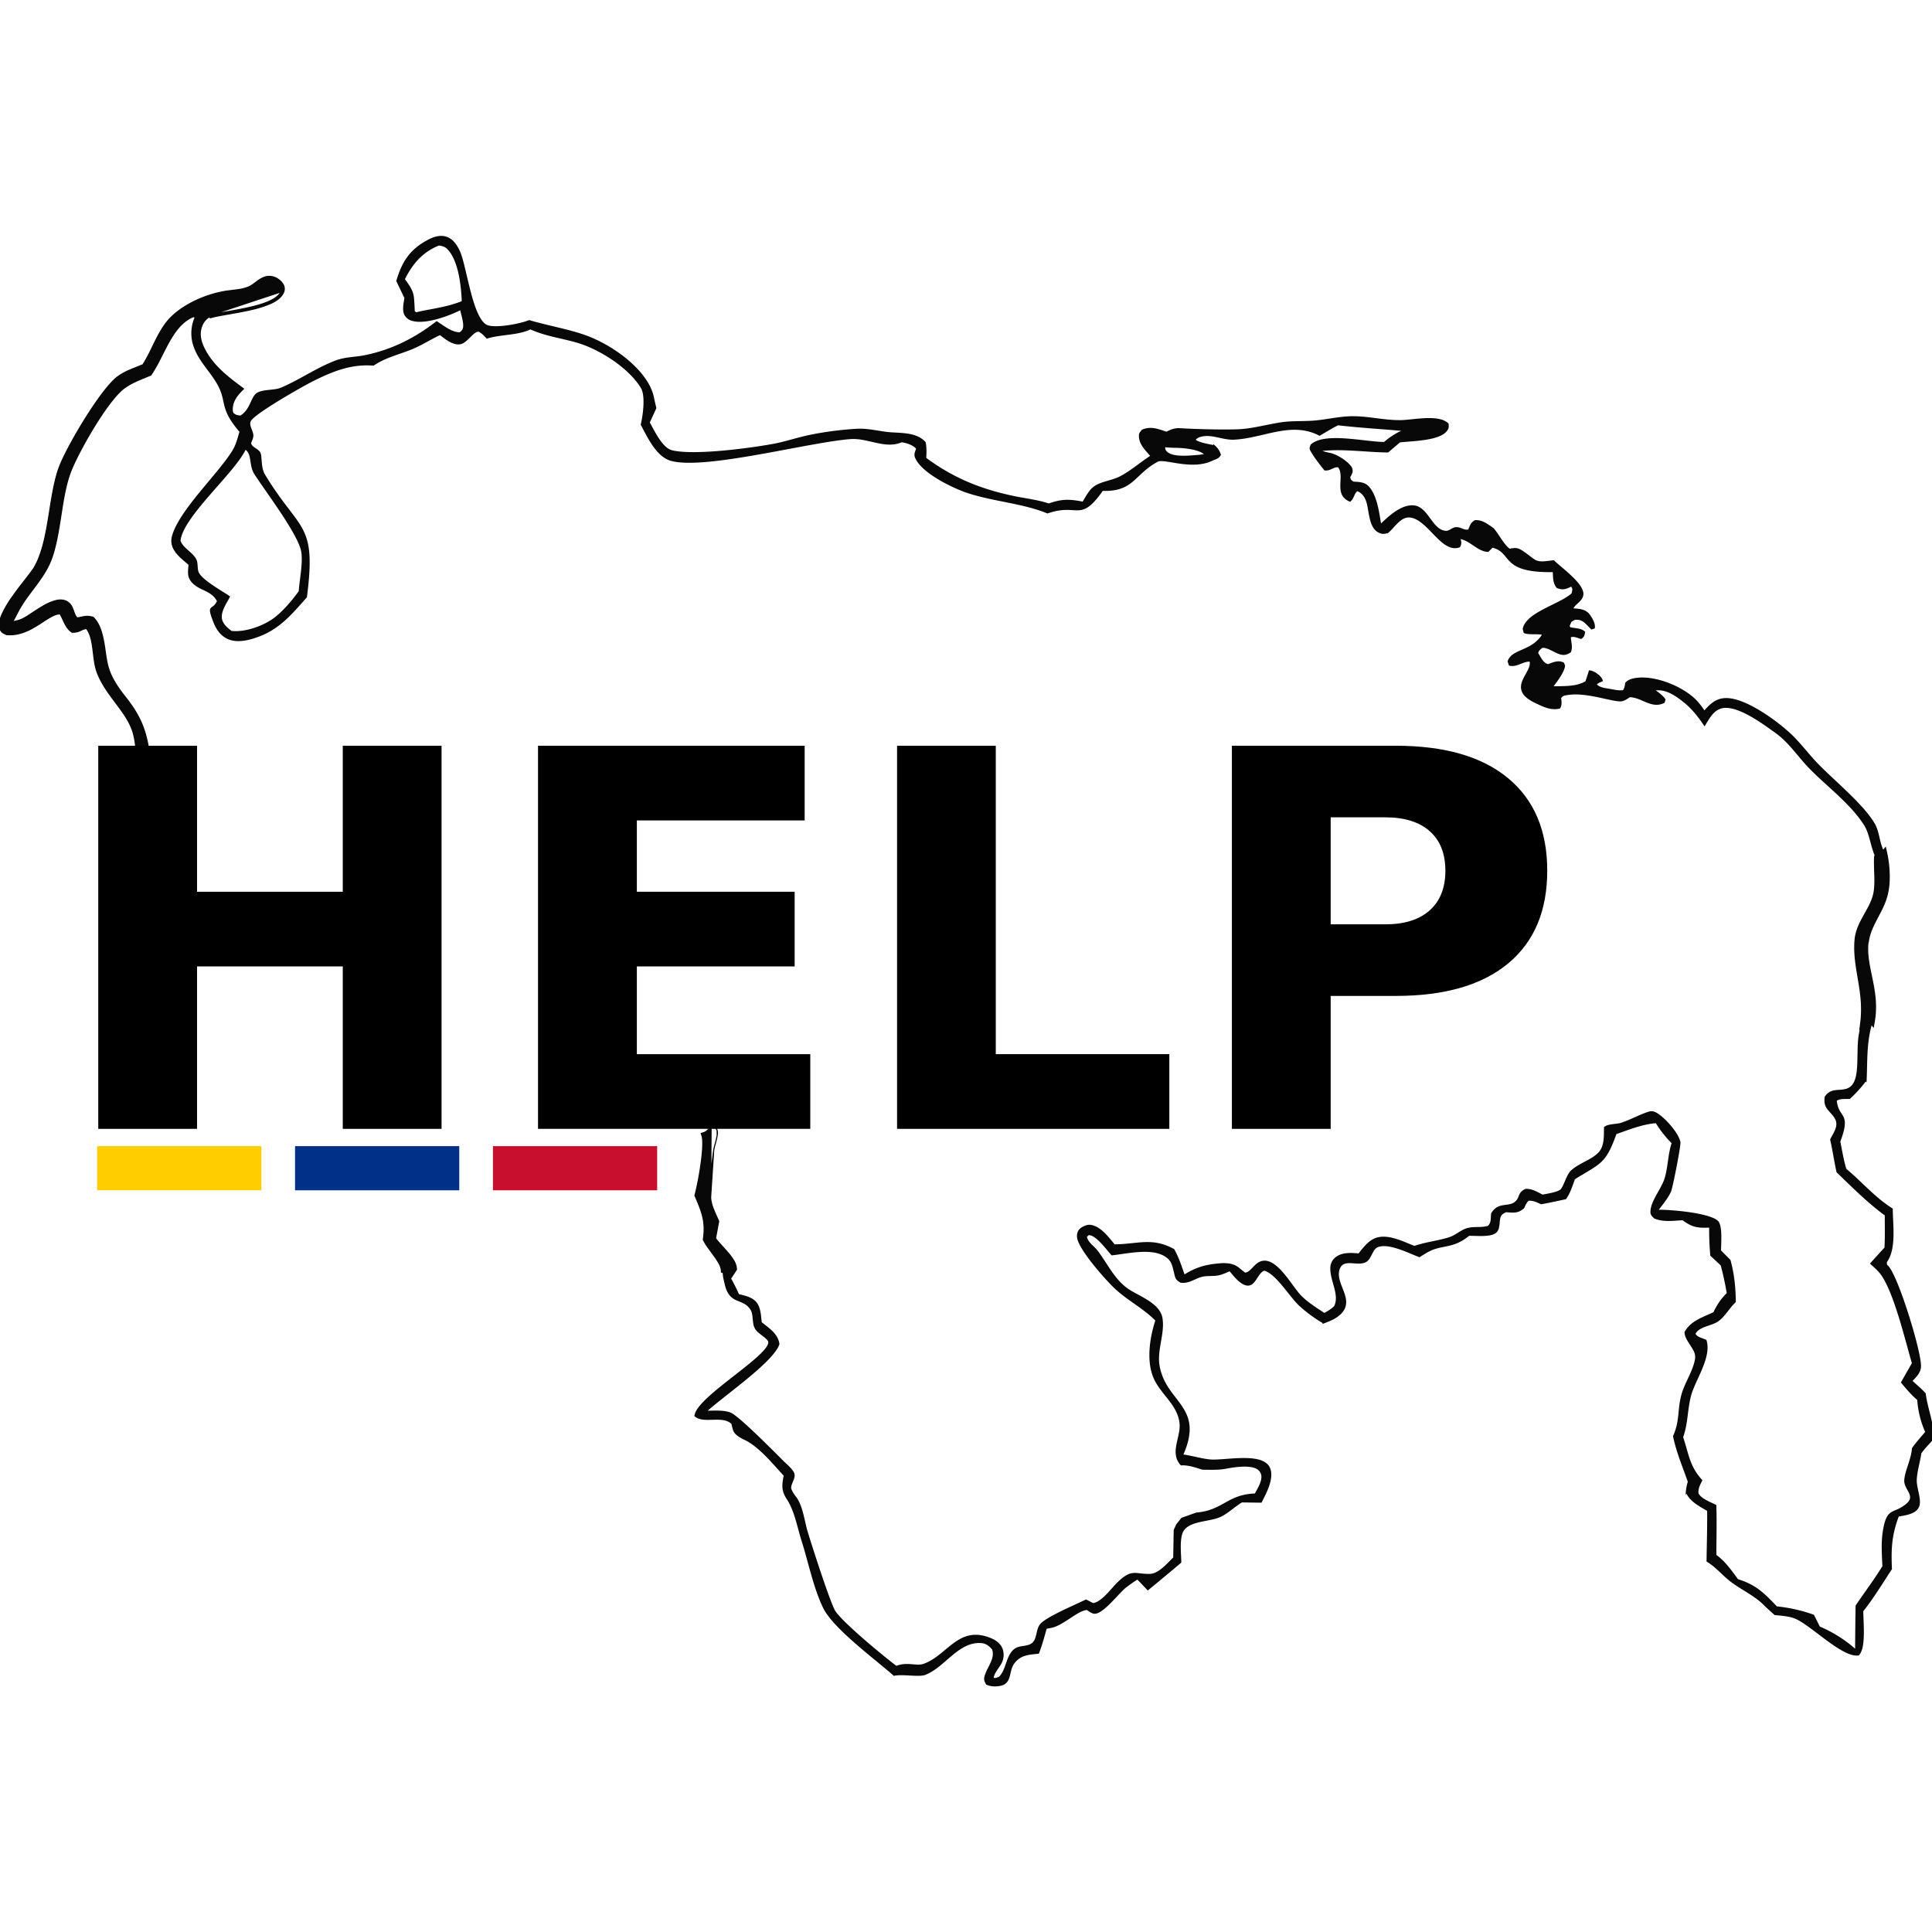
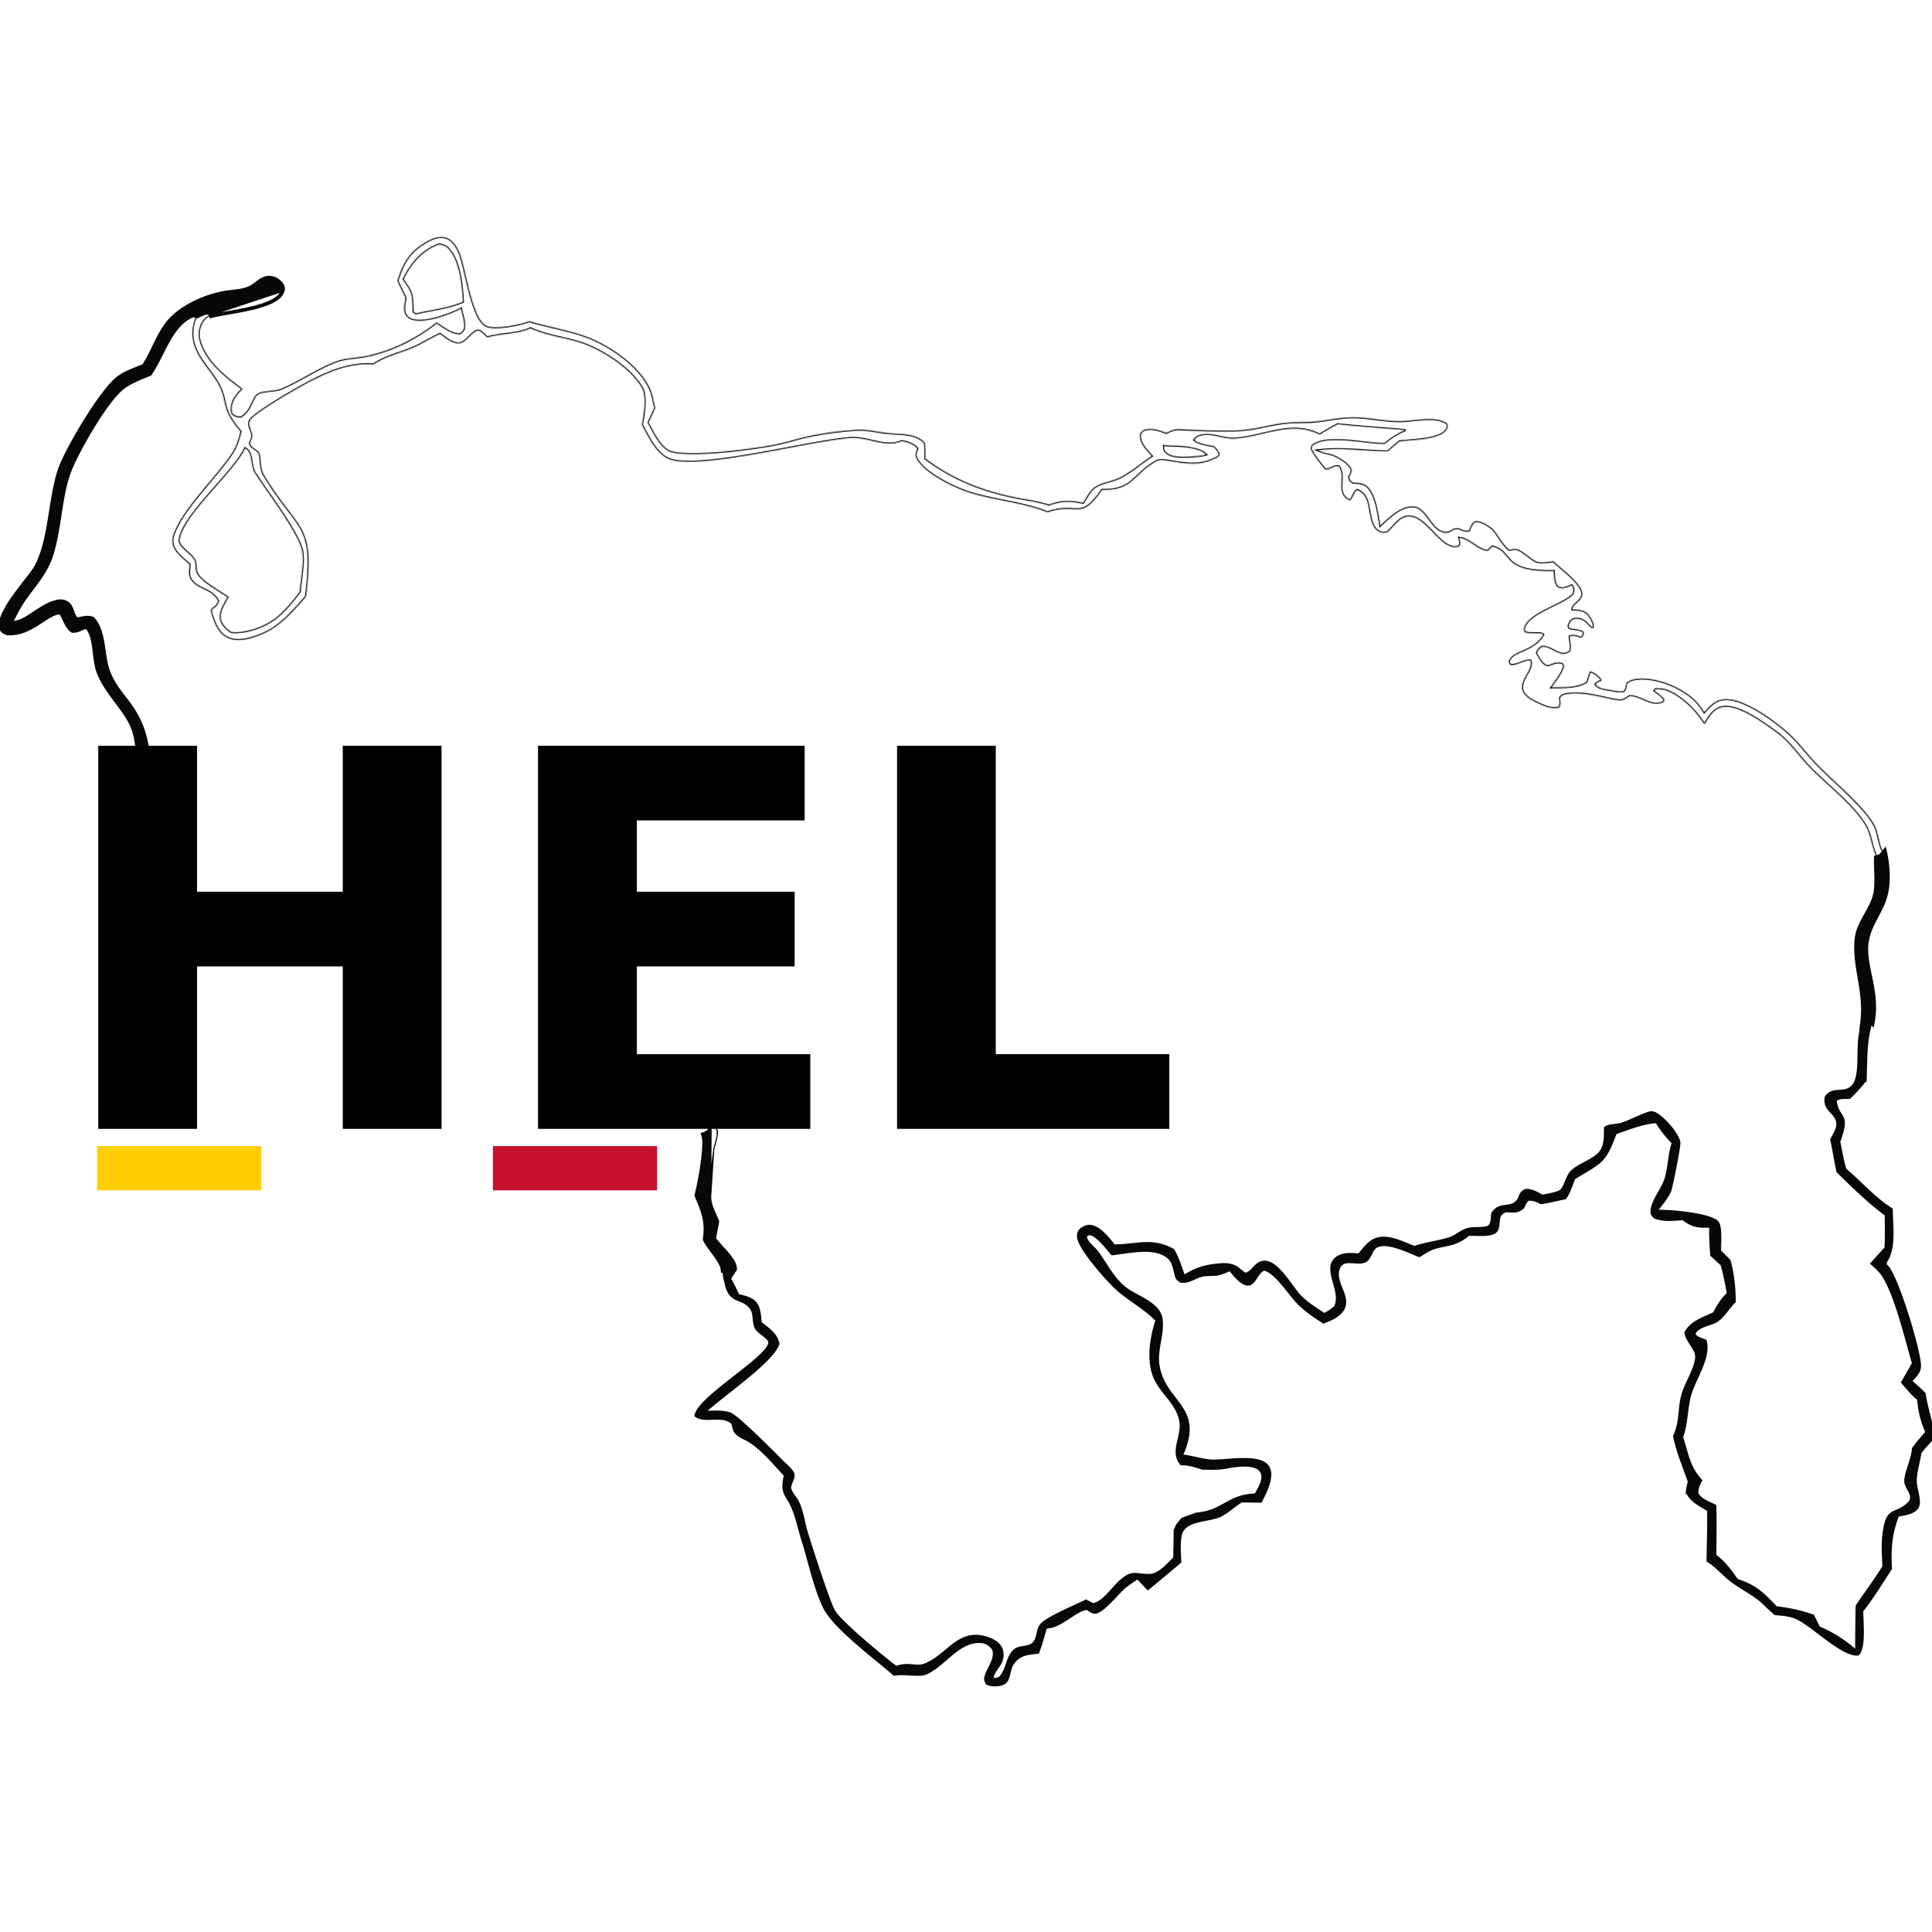
<svg xmlns="http://www.w3.org/2000/svg" width="360" height="360" viewBox="0 0 1781.1 1515.23">
  <defs>
    <style> .cls-1{fill:#fff;}.cls-2,.cls-3{fill:#080808;}.cls-2,.cls-5{stroke:#080808;}.cls-4{mask:url(#mask);}.cls-5{fill:none;stroke-width:2px;}.cls-6{mask:url(#mask-2);}.cls-7{fill:#c8102e;}.cls-8{fill:#003087;}.cls-9{fill:#ffcd00;} </style>
    <mask id="mask" x="631.54" y="796.71" width="1156.71" height="633.55" maskUnits="userSpaceOnUse">
      <g id="path-4-outside-1_3_139" data-name="path-4-outside-1 3 139">
        <rect class="cls-1" x="631.54" y="796.71" width="1156.71" height="633.55" />
        <path d="M1717.82,810.44l5.1-4.13c1.3.49,1.88.5,2.78,1.61-6.08,19-5,35.24-5.84,54.72A120.15,120.15,0,0,1,1705,879.16c-4.62.19-8.85-.47-12.75,2.13,1.82,18.45,13.7,10.3,3.3,38.16,1.75,8.54,3.12,17.42,5.7,25.74,14.7,12.24,26.35,26.31,42.7,36.65.07,14.85,3.46,36.45-5.47,48.55.16,2.18-.3,2.64,1.34,4.18,9,8.48,30.63,78.81,30.15,92.2-.2,5.71-4.57,9.51-8.23,13.45,4.19,3.83,8.78,7.61,12.6,11.79,1.7,13.77,7.85,27.61,7.37,41.31-3.91,4.28-8.09,8.46-11.39,13.24-1.1,8.1-4.22,17.52-4.27,25.54,0,6.82,3.78,15.64,2.74,22a8.89,8.89,0,0,1-3.92,5.67c-4.1,2.87-10.32,3.59-15.17,4.49-6.68,17.51-7.38,30.68-6.52,49.11-8.56,12.93-16.71,26.58-26.41,38.68-.08,9.6,2.67,33.78-3.71,40.22-14.37,1.82-42.36-27.1-57.11-33.61-5.91-2.61-13.19-3-19.54-3.65-3.26-3-6.61-5.91-9.73-9-8.72-8.75-20.62-14-30.43-21.45-7.7-5.85-13.68-13.45-22-18.49.21-15.54.73-31.14.56-46.67-7-4.22-16.64-8.88-19.65-17a43.6,43.6,0,0,1,1.87-9.33c-5.06-14.54-10.4-26.63-13.66-41.92,6.42-14.33,3.88-24.48,7.75-38.34,3-10.66,9.93-20.4,12.2-31.16a13.73,13.73,0,0,0-.57-8.59c-2.34-5.47-8.81-12.22-8.79-17.81,5.71-10,16.55-12.93,26.37-17.75,3.5-7.1,6.87-12.44,12.63-18-1.59-9-3.33-17.67-5.78-26.44l-9.48-8.84a248.39,248.39,0,0,1-1-26.44c-11.42.45-16,.07-25.24-6.81-8.77.49-17.58,1.89-25.92-1.45-1.92-2.06-3.17-2.71-3-5.81.37-9.15,9.86-20.35,12.79-29.44,3.54-10.93,3.09-22.51,6.84-33.59a102.21,102.21,0,0,1-15.1-19.17c-12.41.74-26,6.15-37.66,10.3-10.12,27.63-13.22,26.19-38.35,41.71-2.24,6.26-4.17,12.68-8,18.17-7.39,1.56-14.78,3.26-22.22,4.54-4.2-1.89-7.33-3.57-12.07-3.14-2.32,2.17-3.22,4.27-4.44,7.12-4.25,3.7-7.2,4-12.75,3.63l-3.39-.27c-2.79,1.4-4.94,2.47-5.93,5.69a30.35,30.35,0,0,0-.74,5.56c-.28,2.64-.67,6-2.71,7.81-4.74,4.3-18.51,2.5-24.83,2.78-15.79,13-25.61,7.39-39.63,16-2,1.2-3.91,2.36-5.83,3.6-9.81-3.67-28.56-13.44-38.88-9-5.67,2.4-5.93,11.63-11.41,14-7.79,3.42-20.73-4.39-24.31,7.37-4.59,15.07,17.83,30.24-2.67,43.7-3.28,2.16-7.37,3.59-11,5.07a126.36,126.36,0,0,1-22.08-16.27c-8.7-8.16-21.63-30-32.78-32.39-8,2.72-8.63,18.31-19.19,12.5-4.86-2.68-8.78-8-12.35-12.16a64.59,64.59,0,0,1-9.6,3.77c-4.83,1.25-10.3.43-15.27,1.35-7.29,1.35-12.42,6.72-20.39,5.64-3.59-2.29-4-3-5-7.15-1.86-7.26-2.18-12.77-9.41-17.1-13.11-7.86-34.54-2.59-49-1-4.43-5-13.75-17.74-20.44-18.51-.48-.06-1-.05-1.48-.07l-2.33,2.17c1.12,6.34,6.72,9.06,10.4,14,9,11.94,15.27,26,27.83,34.87,9.62,6.82,29.2,13,31.52,26.49,2.4,14-5.32,29.48-2.6,44.35,6.35,34.68,41.79,37.21,21.44,82.16,8.88,1,17.69,4,26.42,4.73,12.7,1,44.39-6.19,52.81,5.19,2.79,3.78,2.58,9,1.61,13.3-1.5,6.85-4.78,13.17-8,19.35l-17.74-.23c-6.36,3.83-12.12,9.39-18.49,12.81-11.3,6.06-33.83,3.09-37.5,18-1.88,7.66-.77,17.29-.6,25.19q-14.81,12.53-29.82,24.84c-3.15-3.32-6.24-6.79-9.56-9.94a119,119,0,0,0-12.11,8.55c-6,5-21,24.5-28.06,23.12-2.16-.42-4.32-2.17-6.13-3.38-9.07.11-22.4,14.55-33.73,16.57-1.51.27-3,.58-4.53.85-2.13,7.73-4.22,15.39-7.08,22.89-9.23,1.07-16.64,1.24-22.75,9.44-5.61,7.52-1.77,18.73-13,20.33-4,.58-7.65.52-11.38-1.09-1.79-3.15-2.08-4.49-.88-8,2.74-8,9.6-15.32,6.49-24.17-3.37-3.78-6.33-6.17-11.59-6.38-21.18-.89-33.52,22.6-51.18,29.41-5.65,2.19-20.39-.89-28.38.79-16.73-14.85-55.64-43.37-64.65-62.11s-13.51-42-19.9-62c-4-12.7-6.38-27.38-13.8-38.56-5-7.53-4-12.84-2.44-21.15-10.32-11-22.41-26.3-35.82-33.12-4-2-9.39-4.4-10.95-8.77a53.21,53.21,0,0,1-1.56-6c-8.77-8.83-25.94-.35-34-7.08,2.46-18,75.85-58.31,67.37-69.68-3-4.05-8.37-6.28-11.3-10.43-3.47-4.93-1.29-13.24-4.7-18.3-7.91-11.75-19.32-3.86-23.64-23.58-.73-3.3-1.93-7.29-1.62-10.68,0-.49.12-1,.18-1.47l3.28.86c.14,2-.15,3.56,1.12,5.19a171.84,171.84,0,0,1,8.63,16.88c6.52,1.71,14.1,2.93,17.54,9.49,2.38,4.52,2.61,11,3.2,16.06,6.6,5.41,15.06,10.51,16.26,19.58-5.42,16.32-52.84,48.41-67.71,62.53,7.15,0,16.2-.9,23,1.47,7.27,2.55,41.09,36.91,48.76,44.58,2.65,2.64,10.09,8.58,10,12.45-.07,2.19-.89,3.89-1.68,5.9-1,2.57-2.21,5-1.06,7.69a33.91,33.91,0,0,0,4.35,7c6,7.95,7.48,21.74,10.33,31.31,3.51,11.8,21.15,66.76,25.72,73.77,7.18,11,45.27,42.44,56.94,51.11,10.55-4.22,18.39.52,25.7-2.08,22.33-7.93,32.28-36.27,62-23.35,4.05,1.76,7.79,4.68,9.45,8.9a15.86,15.86,0,0,1-.91,12.63c-2.39,4.51-7.28,9.37-7.4,14.54,3,.87,3.65.23,6.48-.82,6.4-6,6.46-16.34,11.8-23.32,5.22-6.83,12.94-3.39,18.59-7.76,5.35-4.13,3.82-12.72,7.69-17.55,5.25-6.55,32.73-18,41.61-22.42l6.34,3.29c8.76-1,17.46-13.88,23.75-19.84,12.59-12,14.91-6.88,28.63-7.09,8.73-.13,16.73-10.06,22.65-15.69l.45-25.54,2.16-4.91,4.62-5.71,13.16-4.7c25.32-2.2,28.66-16.8,54.5-17.61,2.65-4.85,6.86-11.53,6.39-17.23a9.17,9.17,0,0,0-3.7-6.51c-6.88-5.19-23.07-2.39-31.22-.84-6.6,1.08-13.5.72-20.17.69-6.47-1.94-12.88-4.35-19.72-4-10.1-11.39,1.34-25.46-.79-39.21-2.54-16.36-16.33-25.21-23.14-39.13-7.77-15.86-4.2-38.49,1.1-54.43-11.35-11.68-25.71-18.74-37.59-29.75-8-7.4-34.92-37.47-34.77-47.71,0-2.62.68-4.83,2.8-6.57,1.86-1.53,5.63-3.24,8.11-3,9.32.88,16.74,11.39,22.36,18,21.2.06,34.72-6.86,54.66,4.22,4.22,7.52,6.82,15.91,9.73,24,10.83-6.9,19.48-9.49,32.18-10.63,6.65-.6,13.18-.35,18.44,4.2,1.83,1.57,3.76,3,5.67,4.44,6.59-1,9-9.44,16-10.94,13.35-2.84,26.87,23.61,35.23,31.9,6.42,6.37,14.25,11.22,21.76,16.2a41.44,41.44,0,0,0,10-6.77c5.41-11-3.56-23.86-3.39-35.38a11.85,11.85,0,0,1,4.4-9.51c5.9-4.66,14.13-3.86,21.12-3.33,4-5,8.84-11.56,14.86-14,11.27-4.61,25.57,3.12,36.14,7.12,10.79-3.77,21.85-4.73,32.53-8.16,6-1.93,11-7.07,17.06-8.51,6.27-1.5,12.54.06,18.88-2.06,3.43-3.66,2.78-7,3.22-11.9,6.24-10.84,15.94-4.36,22.57-11.18,4-4.15,1.82-7.74,8.43-10.82,5.59-.27,10.5,2.88,15.33,5.34,4.92-1,12.21-2,16.53-4.42,3.64-2,6.13-14,10.38-18,7.09-6.64,17.51-9.26,24.71-16,6.65-6.2,6-16,6.13-24.31,3-2.63,10.71-2.21,14.89-3.53,8.63-2.75,16.58-7.35,25.16-10.16,2.9-1,4.78-.5,7.42,1.06,7.08,4.19,19.54,18,21,26.07.55,3-7.09,41.72-8.54,45-2.86,6.4-8.24,12.58-12.41,18.22,11.44-.41,48,2.68,55.82,9.92,4.16,3.86,2.56,21.3,2.56,27l8.8,8.79c3.51,12.82,4.66,24.85,4.84,38-5.56,5.12-9.87,13.35-16,17.47-6.41,4.3-17.63,4.46-21.22,12.07,1.56,4.05,6.41,4.6,10.3,6.48,4.62,15.42-10.51,36-14.37,50.66-3.38,12.92-2.64,25.32-7.3,38.25,5.27,15.7,6,27.06,17.6,39.87-2.11,4.31-3.88,7.33-3.38,12.29,2.84,5.45,11,8.23,16.42,11,.5,15.26.06,30.66,0,45.93,8.5,5.85,14.24,14.49,20.35,22.65,17,5.34,24,12.73,36,25.19a144.16,144.16,0,0,1,33.93,7.61l5.39,10.83a120.77,120.77,0,0,1,34.26,21.84q.1-20.82.44-41.62c8.23-12.26,16.93-23.69,24.72-36.39-.48-10.73-1.31-21.68.38-32.35,3.48-22.09,9.06-14.65,21.06-24.48,10.14-8.31-1.83-14.46-1.29-22.69.54-8.49,6.26-18.67,7.09-29.2,3.67-5.29,8.22-10.2,12.36-15.16a87.05,87.05,0,0,1-7.53-30.15c-5.62-4.65-10.12-10.15-14.82-15.7l10-17.6c-6.45-22-16-62.69-27.79-80.81-2.77-4.28-6.76-7.76-10.54-11.14l13-14.38c.55-10.1.24-20.35.29-30.47-16.18-11.89-30.15-25.89-44.56-39.81-2.17-9.8-3.55-19.74-5.79-29.57,2-4,5.2-8.72,5.63-13.17.63-6.56-4.1-10.17-7.88-14.77-3-3.69-3.36-6.54-2.86-11.17,5.08-7.58,11.33-4.67,18.9-6.72C1720.69,866.79,1708.07,829,1717.82,810.44Z" />
      </g>
    </mask>
    <mask id="mask-2" x="149.32" y="75.94" width="1593.48" height="590.35" maskUnits="userSpaceOnUse">
      <g id="path-6-outside-2_3_139" data-name="path-6-outside-2 3 139">
-         <rect class="cls-1" x="149.32" y="75.94" width="1593.48" height="590.35" />
        <path d="M366.37,126.08c5.08-17,11.77-27.82,27.71-36.59,5.08-2.8,11.06-5.09,16.88-3.34s9.39,7.17,11.85,12.26c6.77,14,11.79,65.49,27.09,69.63,9,2.43,29.29-1.45,38-4.83,16.33,4.85,35.45,8.14,50.89,13.57,21.6,7.59,48.16,25.45,59.07,45.85a44.39,44.39,0,0,1,4.42,12.85c.54,2.59,1.2,5.17,1.79,7.76l-6.14,13.32c4.35,7.78,11.89,24.13,21.13,26.5,20.07,5.16,72.93-1.9,94.3-5.89,10.67-2,21-5.51,31.65-7.84a301.13,301.13,0,0,1,45.43-6c10.13-.57,20.84,2.57,31,3.27s23.68.27,31,8.61c.93,4.89.67,9.57.47,14.5C878.43,308.64,904,319,935,325.42c10.64,2.19,21.51,3.37,31.85,6.81,12.37-4.3,18.89-4.15,31.72-1.61,2.83-4.51,6.16-11.23,10.54-14.3,6.56-4.59,16.3-5.36,23.59-9.1,10.09-5.19,19.5-13.46,29.12-19.71-4.92-5.74-11.45-11.51-10.81-19.68.11-1.48,1.48-2.64,2.36-3.8,7.77-3.31,14.46-.43,22,2.08,4.56-2.21,7.54-3.63,12.75-3.29,13.72.88,40.86,1.57,54,.95s26.65-4.64,39.73-6.48c10.08-1.43,20.27-.67,30.38-1.56,10.33-.92,20.45-3.29,30.83-3.85,16.29-.87,32,3.73,48.32,3.49,11.43-.15,34.37-5.57,43.08,2.64.21,2.77.38,3.53-1.44,5.88-6.8,8.74-32.56,8.78-42.81,10.05l-10.86,9.26c-21.64-.25-42.77-3.84-64.37-1l1.19.49a48.13,48.13,0,0,0,9.37,2.79c6.27,1.18,15.42,6.91,19.2,12,1.39,1.9,1.51,3.18.93,5.47a17.39,17.39,0,0,1-2,3.84c.79,3.25.93,3.18,3.61,5.22,5.38.4,10.55.2,14.3,4.63,7.38,8.69,9,24.13,10.92,35,7.69-7.32,19.07-18.52,30.61-17.68,13.07.95,16.39,22.73,29.88,23.47,3.28.18,5.86-2.86,8.66-3.3,4.76-.77,8,3.56,12.74,1.8,1.58-3.73,2-6.07,5.52-8.34,6.45-.43,11.24,3.68,16.36,7.12,4.88,5.63,9.48,15.21,15.21,19.27,5.94-1.12,7.56-1.18,12.63,2.32,12.62,8.73,10.2,10.84,28,8.23,6.37,6.37,26.4,20.42,26.63,29.9.16,6.65-9.52,9.72-9.2,14.4,5.39.47,11.27.34,14.93,5,2.35,3,5.41,8.14,4.82,11.82l-1.9.64c-4.45-4.14-7.45-9.15-14.3-8.85-2.45.11-3.24,1-5.27,2.39L1446,444l.89,2.15c4.28,1.19,10.42.8,13.4,3.8-.63,2.9-.49,3.24-2.73,5.11-3.69-1-6.82-2.79-10.38-1.17-.06,5.15,2,8.88.19,13.82-2.69,1.81-4.94,2.62-8.23,1.84-5.5-1.3-12.28-7.07-17.77-6.12-2.56,2.15-3.5,2.52-4.43,5.81,3.14,4.74,4.6,9.47,10.09,11.17,4.81-1.64,9-3.95,13.86-1.81,1,2.06,1.2,2,.49,4.27-2,6.25-7.3,12.51-11.07,17.91,10.07-.34,23.47.68,32.14-5.05q1.68-4.79,3.15-9.63c3.39.29,6.87,3.09,9.25,5.49a8.47,8.47,0,0,1,1.68,2.83l-.8.35a13.09,13.09,0,0,0-4.92,3.13c2.78,4,8.82,4.45,13.37,5.25,4.19.74,8.44,1.81,12.68,1.08,1.66-2.43,2-4.45,2.38-7.27,3.06-3.35,8.65-4.08,13-4.27,16.74-.68,38.92,8.54,50.71,20.28a67.7,67.7,0,0,1,8.18,10.65c5.53-6.21,10.51-11.67,19.47-12,18.36-.78,49.84,22.6,62.4,35.31,7.63,7.7,14.15,16.44,21.66,24.27,15,15.64,42.29,37.67,52.71,55.49,4.81,8.2,4,17.88,9.19,26.57.14.23.27.47.41.71-2.4,3-2.52,3.3-6.41,4.38-5.07-9.74-5.69-22.35-11.21-31.06-12.87-20.28-34.44-35.75-51-52.87-10.48-10.81-18.44-23.47-30.89-32.39-11.43-8.2-35.28-26.17-50-23-8.08,1.77-12.16,9.34-16.06,15.84-6.15-8.89-11.37-15.64-19.94-22.25-7.39-5.7-15.73-11.23-25.44-10l-.8,1.26c3.45,2.5,6.63,4.62,9.15,8.13l-.61,2.24c-11.31,5.56-20.1-5.39-31.49-5.43-2,1.29-4.73,3.29-7.14,3.73-7.1,1.3-31.7-8.49-49.39-5.81-3.62.56-5.29.46-7.53,3.55.26,3.14,1,6.27-.74,9.08-7.85,1.76-14.32-1.64-21.3-4.88-28.17-13.11-1.15-27.05-5.29-38.46-7.07-.49-12.28,5.29-19,3.78l-1-2.93c3.56-10.93,21.75-8.35,31.89-24.73-1.21-2.47-13.28-.33-17.24-2.34l-.73-3c3-14.71,34.79-22.27,45-32.32.77-4,1.41-4.3-.87-7.83l-1.36.55c-.4.18-.79.4-1.2.58-4.21,1.79-6.33,2.13-10.55.51-3.49-4.07-3-9.68-3.39-14.82-49.73,1-36.41-17.57-56.74-22.61l-4,4c-9.24-.32-16.6-11.05-26.47-12,.74,3.38,1.61,4.66.06,7.84-16,5.92-28.52-26.17-45.56-27.54-9.07-.72-14.46,9.31-20.72,14.48-3.54.82-5,1-8.29-.83-8.19-4.73-7.49-20.1-10.45-28.21-1.72-4.7-4.27-7.84-8.86-9.83-3.8,1.9-3.6,6.71-6.89,9.74-14.47-6.22-3.06-22.05-10.27-31.52-5.2-.93-7.61,3.4-12.76,2.78-4.49-5.73-9.11-11.37-12.64-17.77-1-1.84-.27-2.51.28-4.46,12.63-11.36,50-1.92,67.26-2.06a69.73,69.73,0,0,1,19.22-11.92c-20.76-1.93-41.49-3-62.21-5.46-5.77,2.83-11.33,6.37-16.9,9.59-26.2-13.55-51.94,2.43-78.9,3.7-9.46.44-18.88-4.48-28.17-3.15-3.62.52-6.42,1.49-8.5,4.44,3.78,3.49,13.41,4.66,18.57,5.91a16.56,16.56,0,0,1,5,7.64c-1.6,3-4.19,3.2-7.19,4.63-18.89,9.09-43.84-2.44-50.42.95-.38.19-.74.43-1.13.64-21,11.81-21.36,27.12-49.59,26.14-21.16,30-21.64,10.85-50.48,20.78-22.74-9.37-50.2-10.91-74.18-19-13.22-4.48-40.87-17.88-46.83-31.39-1.46-3.3-.08-5.13,1-8.31a10.84,10.84,0,0,0-.69-1c-3-3.25-9.76-5.58-14-5.87-14.73,6.57-30.85-4.16-47-2.94-38.37,2.89-134,28.64-165.11,20.1-13.13-3.61-21.09-21.31-27.16-32.47,2-8.31,4.53-26.59.08-34.08-11.1-18.71-38.51-36.17-59.27-42.28-15.18-4.46-28.63-5.82-43.49-12.45-12.37,5.78-26.82,4.5-40,8.47-2-2.12-4-4.36-6.55-5.83-5.19-3-11.79,9.84-18.12,11.07-6.67,1.3-13.68-4.88-18.64-8.51-8.41,3.78-16.15,8.88-24.62,12.54-12.41,5.36-25.67,8-36.94,15.71-21.05-1.61-38.35,5.57-56.84,14.86-9.19,4.62-52.2,29.07-56.74,36.41-2.92,4.73,2.37,10.31,2,14.73-.18,1.92-1.56,4.72-2.19,6.63,1.56,4.76,5.63,4.85,8.48,8.48,2,2.55.33,13.83,4.5,20.72C276,358.75,290.75,348.34,282,417.23c-12.65,14.31-24,28.09-42.28,35.26-9,3.51-20.66,6.95-29.89,2.53-6.56-3.15-10.14-9.23-12.6-15.79-6-16-.75-7.67,3.88-18-5.79-11.38-17-9.95-24.07-18.55-3.9-4.74-2.52-9.68-2.24-15.36-4.47-3.91-10.28-8.25-13.35-13.36a15,15,0,0,1-2-12.13c6.07-23.38,42.26-57,55.79-79.1,3.29-5.37,4.85-11.87,6.58-17.88-19.43-22.53-11.11-27.19-20.74-44.15-6.81-12-17.43-21.62-21.82-35a35,35,0,0,1-1-3.47,35.06,35.06,0,0,1-.87-7.15,33.3,33.3,0,0,1,.11-3.6c.09-1.2.25-2.39.46-3.58s.5-2.35.83-3.5a36,36,0,0,1,1.17-3.41c.45-1.12,1-2.21,1.51-3.27l.82-.4c4.12-2,7.63-3.88,12.06-2.36l.85,2.35c-5.33,2.85-8.2,5.53-10.11,11.39-2.54,7.81.21,15.58,4,22.42,8.18,14.68,21.4,24.67,34.64,34.46-5.75,5.6-10.33,11.18-10.13,19.82a7.38,7.38,0,0,0,1,3.24c3.07,2.13,3.74,2.2,7.3,2.5,9.44-5.45,10.14-17,15-20.68s16.08-2.39,22.28-5c17.44-7.33,33-18.56,50.95-25.27,8.37-3.12,17.66-2.94,26.35-4.69,24.68-5,46.35-15.83,66.08-31.2,6.31,4,13.83,10.31,21.64,10.06,2.76-2.28,3.79-3.46,3.81-7.25,0-4.64-2.07-10.79-3-15.47-10.69,5.45-33.07,14-45.16,10.15a9.71,9.71,0,0,1-6.22-5.07c-2.05-4-.37-10.78.22-15.09ZM226,280.29c-.26.54-.52,1.08-.79,1.61-11.28,22.11-58.15,61.86-59.8,83.93,2.83,7.46,10.82,10.49,14.51,17,2,3.54.66,8.81,2.47,12.45,3.78,7.6,21.29,17,28.49,22-3.29,6.15-9.44,14.88-6.77,22.18,1.61,4.42,5.32,7.5,9,10.22,13.26,1.5,30.7-4.8,41.06-12.88,8-6.28,16.26-16.1,22.21-24.4.76-11.19,3.95-25.59,2.4-36.37-2.34-16.26-33.23-56.29-43.61-72.68-4.19-6.61-2.34-15.59-6.42-20.73A10,10,0,0,0,226,280.29ZM404.47,92.4c-15.61,6.24-25,17.3-32.32,32.06,3.83,5.57,7.93,10.44,8.51,17.36.35,4.22.62,8.4.7,12.63l2.12,1.56,5.4-1.23c12.67-2.54,25.95-4.37,37.85-9.46-.6-14.52-3-39.18-14.1-49.74C410.35,93.41,407.49,92.79,404.47,92.4Zm668.62,185.79c.24,3.1,0,4,2.41,6.22,5.92,5.47,21.8,3.58,29.42,3a34.19,34.19,0,0,0,6.94-1.27c-4.91-5.36-18.07-6.85-25.22-7.14C1082,278.78,1077.68,278.94,1073.09,278.19Z" />
      </g>
    </mask>
  </defs>
  <path class="cls-2" d="M1739.3,653.38l-1.08-4.84-3.12,3.86-.2.24a12,12,0,0,1-2,2.22,9.35,9.35,0,0,1-3,1.12l-1.68.47-.08,1.74c-.14,3.73,0,7.87.13,12,.06,1.79.12,3.57.16,5.32.12,5.91,0,11.52-1.16,16.24h0c-1.5,6.2-4.6,11.74-7.89,17.6l-1.16,2.08c-3.63,6.53-7.23,13.53-8,21.77h0c-1.14,12,.78,23.42,2.71,34.81l.45,2.66c2.07,12.38,3.91,25,2,39.47l-.75,5.94,4.65-3.76,4-3.28.05,0h0s.15.07.39.38l3.34,4.15.9-5.25c2.49-14.56.19-27.4-2.24-39.24-.18-.86-.36-1.72-.53-2.57-2.27-10.95-4.34-20.93-3-31.2L1720,735l2.38.32c1-7.7,4.24-14.36,7.83-21.22l1.1-2.11c3.23-6.12,6.61-12.52,8.41-19.7h0l.24-1C1742.79,679.9,1741.79,664.56,1739.3,653.38Z" />
  <path class="cls-2" d="M251.33,124.68l.6-2.32c-5.09-1.31-9,.12-12.84,2.65h0c-1.19.79-2.39,1.68-3.52,2.53l-1.33,1a28.86,28.86,0,0,1-4.58,2.86h0a39.31,39.31,0,0,1-10.72,2.76c-1.77.26-3.56.47-5.33.68l-.75.09c-2,.24-4,.49-5.82.8h0a105.72,105.72,0,0,0-29.4,9.87c-9.63,4.89-18.56,11.38-24.51,19.23-4.61,6.07-8.09,12.88-11.37,19.57-.41.84-.82,1.67-1.22,2.5a169.66,169.66,0,0,1-8.69,16.33c-1.66.72-3.47,1.44-5.36,2.2l-.06,0c-2.15.86-4.41,1.77-6.64,2.74a53,53,0,0,0-12.38,7.08c-4,3.33-8.81,8.92-13.78,15.57s-10.32,14.61-15.37,22.71C68.18,269.7,59,286.8,55.09,296.62c-4.43,11.18-6.85,26.15-9.24,40.94l0,.22c-2.43,15-4.84,29.9-9.19,41.29a62.65,62.65,0,0,1-5.42,11.69l2,1.3-2-1.3c-1.59,2.49-4.49,6.22-8,10.75l-.27.34c-3.61,4.63-7.77,10-11.56,15.4a98.34,98.34,0,0,0-9.47,16c-2.15,4.89-3.41,10-1.71,14.06a6.6,6.6,0,0,0,2.56,3.14,13.4,13.4,0,0,0,1.35.74l.14.07c.37.18.7.34,1.06.54l.44.26.51.05c12,1.12,22.16-4.67,30.41-10l2.85-1.85a96.09,96.09,0,0,1,8.43-5.11c2.95-1.51,5.34-2.22,7.38-2.08a49.64,49.64,0,0,1,2.62,5.12c.4.86.82,1.76,1.28,2.69,1.53,3.12,3.48,6.53,6.61,8.66l.55.38.66,0a15.77,15.77,0,0,0,7.73-1.86l.3-.13a11.13,11.13,0,0,1,4.62-1.34c3.46,4.43,4.83,10.81,5.81,18.14.19,1.43.36,2.89.54,4.37.75,6.26,1.54,12.86,3.67,18.31,4.07,10.4,10.58,19.07,16.74,27.28l1.12,1.49c6.55,8.76,12.49,17,15.28,26.82a75.45,75.45,0,0,1,2.1,11.33c.19,1.51.37,3.07.54,4.63.22,2,.44,4,.69,5.86a28.31,28.31,0,0,0-8.09,9c-2,3.67-3,7.8-3.92,12.78a113.3,113.3,0,0,0-1.33,28.68c.87,9.93,3.32,19.82,8.26,27.66l1.5,2.36,2.11-1.84.8-.68a19.63,19.63,0,0,0,5.35-6.12l.89-1.79-1.6-1.2-1-.73a7.9,7.9,0,0,1-1.24-1,4.25,4.25,0,0,1-.91-1.87h0c-1.81-6.1-3-16.27-2.93-26.42a89.25,89.25,0,0,1,1.21-14.42,33.21,33.21,0,0,1,3.44-10.69h0c.75-1.3,2-2.07,3.86-3.29l.14-.09a14.35,14.35,0,0,0,5.62-5.62l.33-.66-.09-.72c-1.57-12.35-3.37-22-6.8-31.08s-8.45-17.5-16.3-27.41c-5.89-7.44-11.07-14.81-14.44-23.44l-2.24.88,2.24-.88a61.5,61.5,0,0,1-3-11.66c-.38-2.18-.72-4.43-1.07-6.72l0-.31c-.33-2.19-.67-4.41-1-6.61-1.54-9-3.8-18.47-9.7-24.35l-.42-.42-.57-.18a17.14,17.14,0,0,0-8.09-.41c-1,.16-2,.37-3,.58l-.53.11c-.83.18-1.66.34-2.5.48-1.52-1.37-2.29-3.29-3.17-5.78,0-.16-.11-.31-.16-.46-.9-2.57-2-5.87-5-8.08-3.32-2.52-7.38-2.62-11.29-1.71a46.83,46.83,0,0,0-12,5.2c-3.38,1.95-6.75,4.17-9.8,6.18l-1.53,1a60.17,60.17,0,0,1-8.52,5,37.15,37.15,0,0,1-8,2.07c1.15-2,2.23-4.11,3.3-6.14l.3-.58a119.87,119.87,0,0,1,6.15-10.75h0c2.72-4.11,5.61-7.95,8.55-11.85,2-2.64,4-5.32,6-8.13,4.84-6.78,9.3-14,12.08-22.32,3.92-11.73,6-24.94,8-37.9l.54-3.49c2.2-14.17,4.56-27.86,9.39-39.43l-2.22-.93,2.22.93c3.81-9.15,11.93-24.75,21.08-39.61,4.57-7.42,9.37-14.62,14-20.71s9-11,12.74-13.9l-1.47-1.89,1.47,1.89c5.87-4.57,13.05-7.52,20.35-10.51l4.21-1.75.64-.27.4-.58a129.26,129.26,0,0,0,8.18-14.28q1-1.95,2-3.93c1.92-3.8,3.85-7.62,5.91-11.33,5.57-10,11.88-18.57,20.86-22.9,1.52-.74,1.8-.76,2-.76a2.09,2.09,0,0,1,.59.13c.36.12.77.28,1.4.52l.29.11,1,.37.94-.46.8-.39h0l.3-.14c3.71-1.79,6.11-2.94,8.88-2.39l.43,1.19.75,2.06,2.12-.57c3.49-.92,8.65-1.82,14.7-2.88l.3-.05c6.13-1.08,13.06-2.29,19.74-3.83A102.57,102.57,0,0,0,249.17,147c5.26-2.38,9.83-5.48,11.92-9.73a9.09,9.09,0,0,0,1-3.85,8.34,8.34,0,0,0-1-3.91h0a14.09,14.09,0,0,0-3.93-4.47,15.19,15.19,0,0,0-5.23-2.67Zm0,0ZM124.7,630.85c-3.81-12.81-4.91-41.72,2-53.42Zm0,0c.73,2.45,1.5,3,3.2,4.26m-3.2-4.26,3.2,4.26m131-498.91c-5.13,10.49-30.48,14.92-48.91,18.14-6,1-11.2,2-14.8,2.92Zm0,0a5.7,5.7,0,0,0,0-5.6Zm-131,498.91.79.58Z" />
  <path class="cls-3" d="M1717.82,810.44l5.1-4.13c1.3.49,1.88.5,2.78,1.61-6.08,19-5,35.24-5.84,54.72A120.15,120.15,0,0,1,1705,879.16c-4.62.19-8.85-.47-12.75,2.13,1.82,18.45,13.7,10.3,3.3,38.16,1.75,8.54,3.12,17.42,5.7,25.74,14.7,12.24,26.35,26.31,42.7,36.65.07,14.85,3.46,36.45-5.47,48.55.16,2.18-.3,2.64,1.34,4.18,9,8.48,30.63,78.81,30.15,92.2-.2,5.71-4.57,9.51-8.23,13.45,4.19,3.83,8.78,7.61,12.6,11.79,1.7,13.77,7.85,27.61,7.37,41.31-3.91,4.28-8.09,8.46-11.39,13.24-1.1,8.1-4.22,17.52-4.27,25.54,0,6.82,3.78,15.64,2.74,22a8.89,8.89,0,0,1-3.92,5.67c-4.1,2.87-10.32,3.59-15.17,4.49-6.68,17.51-7.38,30.68-6.52,49.11-8.56,12.93-16.71,26.58-26.41,38.68-.08,9.6,2.67,33.78-3.71,40.22-14.37,1.82-42.36-27.1-57.11-33.61-5.91-2.61-13.19-3-19.54-3.65-3.26-3-6.61-5.91-9.73-9-8.72-8.75-20.62-14-30.43-21.45-7.7-5.85-13.68-13.45-22-18.49.21-15.54.73-31.14.56-46.67-7-4.22-16.64-8.88-19.65-17a43.6,43.6,0,0,1,1.87-9.33c-5.06-14.54-10.4-26.63-13.66-41.92,6.42-14.33,3.88-24.48,7.75-38.34,3-10.66,9.93-20.4,12.2-31.16a13.73,13.73,0,0,0-.57-8.59c-2.34-5.47-8.81-12.22-8.79-17.81,5.71-10,16.55-12.93,26.37-17.75,3.5-7.1,6.87-12.44,12.63-18-1.59-9-3.33-17.67-5.78-26.44l-9.48-8.84a248.39,248.39,0,0,1-1-26.44c-11.42.45-16,.07-25.24-6.81-8.77.49-17.58,1.89-25.92-1.45-1.92-2.06-3.17-2.71-3-5.81.37-9.15,9.86-20.35,12.79-29.44,3.54-10.93,3.09-22.51,6.84-33.59a102.21,102.21,0,0,1-15.1-19.17c-12.41.74-26,6.15-37.66,10.3-10.12,27.63-13.22,26.19-38.35,41.71-2.24,6.26-4.17,12.68-8,18.17-7.39,1.56-14.78,3.26-22.22,4.54-4.2-1.89-7.33-3.57-12.07-3.14-2.32,2.17-3.22,4.27-4.44,7.12-4.25,3.7-7.2,4-12.75,3.63l-3.39-.27c-2.79,1.4-4.94,2.47-5.93,5.69a30.35,30.35,0,0,0-.74,5.56c-.28,2.64-.67,6-2.71,7.81-4.74,4.3-18.51,2.5-24.83,2.78-15.79,13-25.61,7.39-39.63,16-2,1.2-3.91,2.36-5.83,3.6-9.81-3.67-28.56-13.44-38.88-9-5.67,2.4-5.93,11.63-11.41,14-7.79,3.42-20.73-4.39-24.31,7.37-4.59,15.07,17.83,30.24-2.67,43.7-3.28,2.16-7.37,3.59-11,5.07a126.36,126.36,0,0,1-22.08-16.27c-8.7-8.16-21.63-30-32.78-32.39-8,2.72-8.63,18.31-19.19,12.5-4.86-2.68-8.78-8-12.35-12.16a64.59,64.59,0,0,1-9.6,3.77c-4.83,1.25-10.3.43-15.27,1.35-7.29,1.35-12.42,6.72-20.39,5.64-3.59-2.29-4-3-5-7.15-1.86-7.26-2.18-12.77-9.41-17.1-13.11-7.86-34.54-2.59-49-1-4.43-5-13.75-17.74-20.44-18.51-.48-.06-1-.05-1.48-.07l-2.33,2.17c1.12,6.34,6.72,9.06,10.4,14,9,11.94,15.27,26,27.83,34.87,9.62,6.82,29.2,13,31.52,26.49,2.4,14-5.32,29.48-2.6,44.35,6.35,34.68,41.79,37.21,21.44,82.16,8.88,1,17.69,4,26.42,4.73,12.7,1,44.39-6.19,52.81,5.19,2.79,3.78,2.58,9,1.61,13.3-1.5,6.85-4.78,13.17-8,19.35l-17.74-.23c-6.36,3.83-12.12,9.39-18.49,12.81-11.3,6.06-33.83,3.09-37.5,18-1.88,7.66-.77,17.29-.6,25.19q-14.81,12.53-29.82,24.84c-3.15-3.32-6.24-6.79-9.56-9.94a119,119,0,0,0-12.11,8.55c-6,5-21,24.5-28.06,23.12-2.16-.42-4.32-2.17-6.13-3.38-9.07.11-22.4,14.55-33.73,16.57-1.51.27-3,.58-4.53.85-2.13,7.73-4.22,15.39-7.08,22.89-9.23,1.07-16.64,1.24-22.75,9.44-5.61,7.52-1.77,18.73-13,20.33-4,.58-7.65.52-11.38-1.09-1.79-3.15-2.08-4.49-.88-8,2.74-8,9.6-15.32,6.49-24.17-3.37-3.78-6.33-6.17-11.59-6.38-21.18-.89-33.52,22.6-51.18,29.41-5.65,2.19-20.39-.89-28.38.79-16.73-14.85-55.64-43.37-64.65-62.11s-13.51-42-19.9-62c-4-12.7-6.38-27.38-13.8-38.56-5-7.53-4-12.84-2.44-21.15-10.32-11-22.41-26.3-35.82-33.12-4-2-9.39-4.4-10.95-8.77a53.21,53.21,0,0,1-1.56-6c-8.77-8.83-25.94-.35-34-7.08,2.46-18,75.85-58.31,67.37-69.68-3-4.05-8.37-6.28-11.3-10.43-3.47-4.93-1.29-13.24-4.7-18.3-7.91-11.75-19.32-3.86-23.64-23.58-.73-3.3-1.93-7.29-1.62-10.68,0-.49.12-1,.18-1.47l3.28.86c.14,2-.15,3.56,1.12,5.19a171.84,171.84,0,0,1,8.63,16.88c6.52,1.71,14.1,2.93,17.54,9.49,2.38,4.52,2.61,11,3.2,16.06,6.6,5.41,15.06,10.51,16.26,19.58-5.42,16.32-52.84,48.41-67.71,62.53,7.15,0,16.2-.9,23,1.47,7.27,2.55,41.09,36.91,48.76,44.58,2.65,2.64,10.09,8.58,10,12.45-.07,2.19-.89,3.89-1.68,5.9-1,2.57-2.21,5-1.06,7.69a33.91,33.91,0,0,0,4.35,7c6,7.95,7.48,21.74,10.33,31.31,3.51,11.8,21.15,66.76,25.72,73.77,7.18,11,45.27,42.44,56.94,51.11,10.55-4.22,18.39.52,25.7-2.08,22.33-7.93,32.28-36.27,62-23.35,4.05,1.76,7.79,4.68,9.45,8.9a15.86,15.86,0,0,1-.91,12.63c-2.39,4.51-7.28,9.37-7.4,14.54,3,.87,3.65.23,6.48-.82,6.4-6,6.46-16.34,11.8-23.32,5.22-6.83,12.94-3.39,18.59-7.76,5.35-4.13,3.82-12.72,7.69-17.55,5.25-6.55,32.73-18,41.61-22.42l6.34,3.29c8.76-1,17.46-13.88,23.75-19.84,12.59-12,14.91-6.88,28.63-7.09,8.73-.13,16.73-10.06,22.65-15.69l.45-25.54,2.16-4.91,4.62-5.71,13.16-4.7c25.32-2.2,28.66-16.8,54.5-17.61,2.65-4.85,6.86-11.53,6.39-17.23a9.17,9.17,0,0,0-3.7-6.51c-6.88-5.19-23.07-2.39-31.22-.84-6.6,1.08-13.5.72-20.17.69-6.47-1.94-12.88-4.35-19.72-4-10.1-11.39,1.34-25.46-.79-39.21-2.54-16.36-16.33-25.21-23.14-39.13-7.77-15.86-4.2-38.49,1.1-54.43-11.35-11.68-25.71-18.74-37.59-29.75-8-7.4-34.92-37.47-34.77-47.71,0-2.62.68-4.83,2.8-6.57,1.86-1.53,5.63-3.24,8.11-3,9.32.88,16.74,11.39,22.36,18,21.2.06,34.72-6.86,54.66,4.22,4.22,7.52,6.82,15.91,9.73,24,10.83-6.9,19.48-9.49,32.18-10.63,6.65-.6,13.18-.35,18.44,4.2,1.83,1.57,3.76,3,5.67,4.44,6.59-1,9-9.44,16-10.94,13.35-2.84,26.87,23.61,35.23,31.9,6.42,6.37,14.25,11.22,21.76,16.2a41.44,41.44,0,0,0,10-6.77c5.41-11-3.56-23.86-3.39-35.38a11.85,11.85,0,0,1,4.4-9.51c5.9-4.66,14.13-3.86,21.12-3.33,4-5,8.84-11.56,14.86-14,11.27-4.61,25.57,3.12,36.14,7.12,10.79-3.77,21.85-4.73,32.53-8.16,6-1.93,11-7.07,17.06-8.51,6.27-1.5,12.54.06,18.88-2.06,3.43-3.66,2.78-7,3.22-11.9,6.24-10.84,15.94-4.36,22.57-11.18,4-4.15,1.82-7.74,8.43-10.82,5.59-.27,10.5,2.88,15.33,5.34,4.92-1,12.21-2,16.53-4.42,3.64-2,6.13-14,10.38-18,7.09-6.64,17.51-9.26,24.71-16,6.65-6.2,6-16,6.13-24.31,3-2.63,10.71-2.21,14.89-3.53,8.63-2.75,16.58-7.35,25.16-10.16,2.9-1,4.78-.5,7.42,1.06,7.08,4.19,19.54,18,21,26.07.55,3-7.09,41.72-8.54,45-2.86,6.4-8.24,12.58-12.41,18.22,11.44-.41,48,2.68,55.82,9.92,4.16,3.86,2.56,21.3,2.56,27l8.8,8.79c3.51,12.82,4.66,24.85,4.84,38-5.56,5.12-9.87,13.35-16,17.47-6.41,4.3-17.63,4.46-21.22,12.07,1.56,4.05,6.41,4.6,10.3,6.48,4.62,15.42-10.51,36-14.37,50.66-3.38,12.92-2.64,25.32-7.3,38.25,5.27,15.7,6,27.06,17.6,39.87-2.11,4.31-3.88,7.33-3.38,12.29,2.84,5.45,11,8.23,16.42,11,.5,15.26.06,30.66,0,45.93,8.5,5.85,14.24,14.49,20.35,22.65,17,5.34,24,12.73,36,25.19a144.16,144.16,0,0,1,33.93,7.61l5.39,10.83a120.77,120.77,0,0,1,34.26,21.84q.1-20.82.44-41.62c8.23-12.26,16.93-23.69,24.72-36.39-.48-10.73-1.31-21.68.38-32.35,3.48-22.09,9.06-14.65,21.06-24.48,10.14-8.31-1.83-14.46-1.29-22.69.54-8.49,6.26-18.67,7.09-29.2,3.67-5.29,8.22-10.2,12.36-15.16a87.05,87.05,0,0,1-7.53-30.15c-5.62-4.65-10.12-10.15-14.82-15.7l10-17.6c-6.45-22-16-62.69-27.79-80.81-2.77-4.28-6.76-7.76-10.54-11.14l13-14.38c.55-10.1.24-20.35.29-30.47-16.18-11.89-30.15-25.89-44.56-39.81-2.17-9.8-3.55-19.74-5.79-29.57,2-4,5.2-8.72,5.63-13.17.63-6.56-4.1-10.17-7.88-14.77-3-3.69-3.36-6.54-2.86-11.17,5.08-7.58,11.33-4.67,18.9-6.72C1720.69,866.79,1708.07,829,1717.82,810.44Z" />
  <g class="cls-4">
    <path class="cls-5" d="M1717.82,810.44l5.1-4.13c1.3.49,1.88.5,2.78,1.61-6.08,19-5,35.24-5.84,54.72A120.15,120.15,0,0,1,1705,879.16c-4.62.19-8.85-.47-12.75,2.13,1.82,18.45,13.7,10.3,3.3,38.16,1.75,8.54,3.12,17.42,5.7,25.74,14.7,12.24,26.35,26.31,42.7,36.65.07,14.85,3.46,36.45-5.47,48.55.16,2.18-.3,2.64,1.34,4.18,9,8.48,30.63,78.81,30.15,92.2-.2,5.71-4.57,9.51-8.23,13.45,4.19,3.83,8.78,7.61,12.6,11.79,1.7,13.77,7.85,27.61,7.37,41.31-3.91,4.28-8.09,8.46-11.39,13.24-1.1,8.1-4.22,17.52-4.27,25.54,0,6.82,3.78,15.64,2.74,22a8.89,8.89,0,0,1-3.92,5.67c-4.1,2.87-10.32,3.59-15.17,4.49-6.68,17.51-7.38,30.68-6.52,49.11-8.56,12.93-16.71,26.58-26.41,38.68-.08,9.6,2.67,33.78-3.71,40.22-14.37,1.82-42.36-27.1-57.11-33.61-5.91-2.61-13.19-3-19.54-3.65-3.26-3-6.61-5.91-9.73-9-8.72-8.75-20.62-14-30.43-21.45-7.7-5.85-13.68-13.45-22-18.49.21-15.54.73-31.14.56-46.67-7-4.22-16.64-8.88-19.65-17a43.6,43.6,0,0,1,1.87-9.33c-5.06-14.54-10.4-26.63-13.66-41.92,6.42-14.33,3.88-24.48,7.75-38.34,3-10.66,9.93-20.4,12.2-31.16a13.73,13.73,0,0,0-.57-8.59c-2.34-5.47-8.81-12.22-8.79-17.81,5.71-10,16.55-12.93,26.37-17.75,3.5-7.1,6.87-12.44,12.63-18-1.59-9-3.33-17.67-5.78-26.44l-9.48-8.84a248.39,248.39,0,0,1-1-26.44c-11.42.45-16,.07-25.24-6.81-8.77.49-17.58,1.89-25.92-1.45-1.92-2.06-3.17-2.71-3-5.81.37-9.15,9.86-20.35,12.79-29.44,3.54-10.93,3.09-22.51,6.84-33.59a102.21,102.21,0,0,1-15.1-19.17c-12.41.74-26,6.15-37.66,10.3-10.12,27.63-13.22,26.19-38.35,41.71-2.24,6.26-4.17,12.68-8,18.17-7.39,1.56-14.78,3.26-22.22,4.54-4.2-1.89-7.33-3.57-12.07-3.14-2.32,2.17-3.22,4.27-4.44,7.12-4.25,3.7-7.2,4-12.75,3.63l-3.39-.27c-2.79,1.4-4.94,2.47-5.93,5.69a30.35,30.35,0,0,0-.74,5.56c-.28,2.64-.67,6-2.71,7.81-4.74,4.3-18.51,2.5-24.83,2.78-15.79,13-25.61,7.39-39.63,16-2,1.2-3.91,2.36-5.83,3.6-9.81-3.67-28.56-13.44-38.88-9-5.67,2.4-5.93,11.63-11.41,14-7.79,3.42-20.73-4.39-24.31,7.37-4.59,15.07,17.83,30.24-2.67,43.7-3.28,2.16-7.37,3.59-11,5.07a126.36,126.36,0,0,1-22.08-16.27c-8.7-8.16-21.63-30-32.78-32.39-8,2.72-8.63,18.31-19.19,12.5-4.86-2.68-8.78-8-12.35-12.16a64.59,64.59,0,0,1-9.6,3.77c-4.83,1.25-10.3.43-15.27,1.35-7.29,1.35-12.42,6.72-20.39,5.64-3.59-2.29-4-3-5-7.15-1.86-7.26-2.18-12.77-9.41-17.1-13.11-7.86-34.54-2.59-49-1-4.43-5-13.75-17.74-20.44-18.51-.48-.06-1-.05-1.48-.07l-2.33,2.17c1.12,6.34,6.72,9.06,10.4,14,9,11.94,15.27,26,27.83,34.87,9.62,6.82,29.2,13,31.52,26.49,2.4,14-5.32,29.48-2.6,44.35,6.35,34.68,41.79,37.21,21.44,82.16,8.88,1,17.69,4,26.42,4.73,12.7,1,44.39-6.19,52.81,5.19,2.79,3.78,2.58,9,1.61,13.3-1.5,6.85-4.78,13.17-8,19.35l-17.74-.23c-6.36,3.83-12.12,9.39-18.49,12.81-11.3,6.06-33.83,3.09-37.5,18-1.88,7.66-.77,17.29-.6,25.19q-14.81,12.53-29.82,24.84c-3.15-3.32-6.24-6.79-9.56-9.94a119,119,0,0,0-12.11,8.55c-6,5-21,24.5-28.06,23.12-2.16-.42-4.32-2.17-6.13-3.38-9.07.11-22.4,14.55-33.73,16.57-1.51.27-3,.58-4.53.85-2.13,7.73-4.22,15.39-7.08,22.89-9.23,1.07-16.64,1.24-22.75,9.44-5.61,7.52-1.77,18.73-13,20.33-4,.58-7.65.52-11.38-1.09-1.79-3.15-2.08-4.49-.88-8,2.74-8,9.6-15.32,6.49-24.17-3.37-3.78-6.33-6.17-11.59-6.38-21.18-.89-33.52,22.6-51.18,29.41-5.65,2.19-20.39-.89-28.38.79-16.73-14.85-55.64-43.37-64.65-62.11s-13.51-42-19.9-62c-4-12.7-6.38-27.38-13.8-38.56-5-7.53-4-12.84-2.44-21.15-10.32-11-22.41-26.3-35.82-33.12-4-2-9.39-4.4-10.95-8.77a53.21,53.21,0,0,1-1.56-6c-8.77-8.83-25.94-.35-34-7.08,2.46-18,75.85-58.31,67.37-69.68-3-4.05-8.37-6.28-11.3-10.43-3.47-4.93-1.29-13.24-4.7-18.3-7.91-11.75-19.32-3.86-23.64-23.58-.73-3.3-1.93-7.29-1.62-10.68,0-.49.12-1,.18-1.47l3.28.86c.14,2-.15,3.56,1.12,5.19a171.84,171.84,0,0,1,8.63,16.88c6.52,1.71,14.1,2.93,17.54,9.49,2.38,4.52,2.61,11,3.2,16.06,6.6,5.41,15.06,10.51,16.26,19.58-5.42,16.32-52.84,48.41-67.71,62.53,7.15,0,16.2-.9,23,1.47,7.27,2.55,41.09,36.91,48.76,44.58,2.65,2.64,10.09,8.58,10,12.45-.07,2.19-.89,3.89-1.68,5.9-1,2.57-2.21,5-1.06,7.69a33.91,33.91,0,0,0,4.35,7c6,7.95,7.48,21.74,10.33,31.31,3.51,11.8,21.15,66.76,25.72,73.77,7.18,11,45.27,42.44,56.94,51.11,10.55-4.22,18.39.52,25.7-2.08,22.33-7.93,32.28-36.27,62-23.35,4.05,1.76,7.79,4.68,9.45,8.9a15.86,15.86,0,0,1-.91,12.63c-2.39,4.51-7.28,9.37-7.4,14.54,3,.87,3.65.23,6.48-.82,6.4-6,6.46-16.34,11.8-23.32,5.22-6.83,12.94-3.39,18.59-7.76,5.35-4.13,3.82-12.72,7.69-17.55,5.25-6.55,32.73-18,41.61-22.42l6.34,3.29c8.76-1,17.46-13.88,23.75-19.84,12.59-12,14.91-6.88,28.63-7.09,8.73-.13,16.73-10.06,22.65-15.69l.45-25.54,2.16-4.91,4.62-5.71,13.16-4.7c25.32-2.2,28.66-16.8,54.5-17.61,2.65-4.85,6.86-11.53,6.39-17.23a9.17,9.17,0,0,0-3.7-6.51c-6.88-5.19-23.07-2.39-31.22-.84-6.6,1.08-13.5.72-20.17.69-6.47-1.94-12.88-4.35-19.72-4-10.1-11.39,1.34-25.46-.79-39.21-2.54-16.36-16.33-25.21-23.14-39.13-7.77-15.86-4.2-38.49,1.1-54.43-11.35-11.68-25.71-18.74-37.59-29.75-8-7.4-34.92-37.47-34.77-47.71,0-2.62.68-4.83,2.8-6.57,1.86-1.53,5.63-3.24,8.11-3,9.32.88,16.74,11.39,22.36,18,21.2.06,34.72-6.86,54.66,4.22,4.22,7.52,6.82,15.91,9.73,24,10.83-6.9,19.48-9.49,32.18-10.63,6.65-.6,13.18-.35,18.44,4.2,1.83,1.57,3.76,3,5.67,4.44,6.59-1,9-9.44,16-10.94,13.35-2.84,26.87,23.61,35.23,31.9,6.42,6.37,14.25,11.22,21.76,16.2a41.44,41.44,0,0,0,10-6.77c5.41-11-3.56-23.86-3.39-35.38a11.85,11.85,0,0,1,4.4-9.51c5.9-4.66,14.13-3.86,21.12-3.33,4-5,8.84-11.56,14.86-14,11.27-4.61,25.57,3.12,36.14,7.12,10.79-3.77,21.85-4.73,32.53-8.16,6-1.93,11-7.07,17.06-8.51,6.27-1.5,12.54.06,18.88-2.06,3.43-3.66,2.78-7,3.22-11.9,6.24-10.84,15.94-4.36,22.57-11.18,4-4.15,1.82-7.74,8.43-10.82,5.59-.27,10.5,2.88,15.33,5.34,4.92-1,12.21-2,16.53-4.42,3.64-2,6.13-14,10.38-18,7.09-6.64,17.51-9.26,24.71-16,6.65-6.2,6-16,6.13-24.31,3-2.63,10.71-2.21,14.89-3.53,8.63-2.75,16.58-7.35,25.16-10.16,2.9-1,4.78-.5,7.42,1.06,7.08,4.19,19.54,18,21,26.07.55,3-7.09,41.72-8.54,45-2.86,6.4-8.24,12.58-12.41,18.22,11.44-.41,48,2.68,55.82,9.92,4.16,3.86,2.56,21.3,2.56,27l8.8,8.79c3.51,12.82,4.66,24.85,4.84,38-5.56,5.12-9.87,13.35-16,17.47-6.41,4.3-17.63,4.46-21.22,12.07,1.56,4.05,6.41,4.6,10.3,6.48,4.62,15.42-10.51,36-14.37,50.66-3.38,12.92-2.64,25.32-7.3,38.25,5.27,15.7,6,27.06,17.6,39.87-2.11,4.31-3.88,7.33-3.38,12.29,2.84,5.45,11,8.23,16.42,11,.5,15.26.06,30.66,0,45.93,8.5,5.85,14.24,14.49,20.35,22.65,17,5.34,24,12.73,36,25.19a144.16,144.16,0,0,1,33.93,7.61l5.39,10.83a120.77,120.77,0,0,1,34.26,21.84q.1-20.82.44-41.62c8.23-12.26,16.93-23.69,24.72-36.39-.48-10.73-1.31-21.68.38-32.35,3.48-22.09,9.06-14.65,21.06-24.48,10.14-8.31-1.83-14.46-1.29-22.69.54-8.49,6.26-18.67,7.09-29.2,3.67-5.29,8.22-10.2,12.36-15.16a87.05,87.05,0,0,1-7.53-30.15c-5.62-4.65-10.12-10.15-14.82-15.7l10-17.6c-6.45-22-16-62.69-27.79-80.81-2.77-4.28-6.76-7.76-10.54-11.14l13-14.38c.55-10.1.24-20.35.29-30.47-16.18-11.89-30.15-25.89-44.56-39.81-2.17-9.8-3.55-19.74-5.79-29.57,2-4,5.2-8.72,5.63-13.17.63-6.56-4.1-10.17-7.88-14.77-3-3.69-3.36-6.54-2.86-11.17,5.08-7.58,11.33-4.67,18.9-6.72C1720.69,866.79,1708.07,829,1717.82,810.44Z" />
  </g>
  <path class="cls-2" d="M657.82,903.27l1.6,2.81c.12.23.24.4.39.64l.37.55a8.15,8.15,0,0,1,1,1.94Zm0,0-2.24,2.34m2.24-2.34-2.24,2.34m0,0-1.15,1.24c-.77.85-1.47,1.61-2.26,2.33a8.81,8.81,0,0,1-3.39,2.06l-2.32.71.72,2.31c.63,2,.84,5.65.62,10.46S647,935,646.18,940.56a281.14,281.14,0,0,1-5.31,27.88l-.21.8.32.76c6.29,14.66,9.7,23.35,7.49,39.15l-.1.72.31.66a50.25,50.25,0,0,0,4.46,7.13c.86,1.21,1.77,2.44,2.68,3.66l0,.06c.9,1.21,1.79,2.41,2.66,3.62a60.19,60.19,0,0,1,4.53,7.09,15.71,15.71,0,0,1,2,6l.1,1.73,1.68.44,1.56.41c0,.36,0,.76.09,1.16a7.17,7.17,0,0,0,1.46,3.63l2.06,2.65,1.85-2.81,4.7-7.19.42-.64,0-.76a17.12,17.12,0,0,0-2.79-8,57.34,57.34,0,0,0-5.68-7.55c-1.37-1.59-2.84-3.2-4.24-4.74l-2.15-2.38a65.29,65.29,0,0,1-4.43-5.35l2.8-15,.13-.71-.28-.66c-.58-1.38-1.18-2.71-1.78-4.06-.84-1.87-1.68-3.77-2.49-5.78a39.08,39.08,0,0,1-2.74-9.61c0-.34-.06-.63-.08-.95s0-.51-.07-.84h0m.44-65.53-.44,65.53m0,0c-1.21-13.47.85-28.88,2.72-42.79,0-.35.09-.69.13-1Zm3.65-47.33a35.2,35.2,0,0,0-.8,3.51Zm0,0,.48-1.76m-.48,1.76.48-1.76m0,0c.27-1,.57-2.14.85-3.21m-.85,3.21.85-3.21m0,0c.43-1.73.85-3.51,1.08-5.09m-1.08,5.09,1.08-5.09m0,0a10.67,10.67,0,0,0-.07-4.54Z" />
-   <path class="cls-3" d="M366.37,126.08c5.08-17,11.77-27.82,27.71-36.59,5.08-2.8,11.06-5.09,16.88-3.34s9.39,7.17,11.85,12.26c6.77,14,11.79,65.49,27.09,69.63,9,2.43,29.29-1.45,38-4.83,16.33,4.85,35.45,8.14,50.89,13.57,21.6,7.59,48.16,25.45,59.07,45.85a44.39,44.39,0,0,1,4.42,12.85c.54,2.59,1.2,5.17,1.79,7.76l-6.14,13.32c4.35,7.78,11.89,24.13,21.13,26.5,20.07,5.16,72.93-1.9,94.3-5.89,10.67-2,21-5.51,31.65-7.84a301.13,301.13,0,0,1,45.43-6c10.13-.57,20.84,2.57,31,3.27s23.68.27,31,8.61c.93,4.89.67,9.57.47,14.5C878.43,308.64,904,319,935,325.42c10.64,2.19,21.51,3.37,31.85,6.81,12.37-4.3,18.89-4.15,31.72-1.61,2.83-4.51,6.16-11.23,10.54-14.3,6.56-4.59,16.3-5.36,23.59-9.1,10.09-5.19,19.5-13.46,29.12-19.71-4.92-5.74-11.45-11.51-10.81-19.68.11-1.48,1.48-2.64,2.36-3.8,7.77-3.31,14.46-.43,22,2.08,4.56-2.21,7.54-3.63,12.75-3.29,13.72.88,40.86,1.57,54,.95s26.65-4.64,39.73-6.48c10.08-1.43,20.27-.67,30.38-1.56,10.33-.92,20.45-3.29,30.83-3.85,16.29-.87,32,3.73,48.32,3.49,11.43-.15,34.37-5.57,43.08,2.64.21,2.77.38,3.53-1.44,5.88-6.8,8.74-32.56,8.78-42.81,10.05l-10.86,9.26c-21.64-.25-42.77-3.84-64.37-1l1.19.49a48.13,48.13,0,0,0,9.37,2.79c6.27,1.18,15.42,6.91,19.2,12,1.39,1.9,1.51,3.18.93,5.47a17.39,17.39,0,0,1-2,3.84c.79,3.25.93,3.18,3.61,5.22,5.38.4,10.55.2,14.3,4.63,7.38,8.69,9,24.13,10.92,35,7.69-7.32,19.07-18.52,30.61-17.68,13.07.95,16.39,22.73,29.88,23.47,3.28.18,5.86-2.86,8.66-3.3,4.76-.77,8,3.56,12.74,1.8,1.58-3.73,2-6.07,5.52-8.34,6.45-.43,11.24,3.68,16.36,7.12,4.88,5.63,9.48,15.21,15.21,19.27,5.94-1.12,7.56-1.18,12.63,2.32,12.62,8.73,10.2,10.84,28,8.23,6.37,6.37,26.4,20.42,26.63,29.9.16,6.65-9.52,9.72-9.2,14.4,5.39.47,11.27.34,14.93,5,2.35,3,5.41,8.14,4.82,11.82l-1.9.64c-4.45-4.14-7.45-9.15-14.3-8.85-2.45.11-3.24,1-5.27,2.39L1446,444l.89,2.15c4.28,1.19,10.42.8,13.4,3.8-.63,2.9-.49,3.24-2.73,5.11-3.69-1-6.82-2.79-10.38-1.17-.06,5.15,2,8.88.19,13.82-2.69,1.81-4.94,2.62-8.23,1.84-5.5-1.3-12.28-7.07-17.77-6.12-2.56,2.15-3.5,2.52-4.43,5.81,3.14,4.74,4.6,9.47,10.09,11.17,4.81-1.64,9-3.95,13.86-1.81,1,2.06,1.2,2,.49,4.27-2,6.25-7.3,12.51-11.07,17.91,10.07-.34,23.47.68,32.14-5.05q1.68-4.79,3.15-9.63c3.39.29,6.87,3.09,9.25,5.49a8.47,8.47,0,0,1,1.68,2.83l-.8.35a13.09,13.09,0,0,0-4.92,3.13c2.78,4,8.82,4.45,13.37,5.25,4.19.74,8.44,1.81,12.68,1.08,1.66-2.43,2-4.45,2.38-7.27,3.06-3.35,8.65-4.08,13-4.27,16.74-.68,38.92,8.54,50.71,20.28a67.7,67.7,0,0,1,8.18,10.65c5.53-6.21,10.51-11.67,19.47-12,18.36-.78,49.84,22.6,62.4,35.31,7.63,7.7,14.15,16.44,21.66,24.27,15,15.64,42.29,37.67,52.71,55.49,4.81,8.2,4,17.88,9.19,26.57.14.23.27.47.41.71-2.4,3-2.52,3.3-6.41,4.38-5.07-9.74-5.69-22.35-11.21-31.06-12.87-20.28-34.44-35.75-51-52.87-10.48-10.81-18.44-23.47-30.89-32.39-11.43-8.2-35.28-26.17-50-23-8.08,1.77-12.16,9.34-16.06,15.84-6.15-8.89-11.37-15.64-19.94-22.25-7.39-5.7-15.73-11.23-25.44-10l-.8,1.26c3.45,2.5,6.63,4.62,9.15,8.13l-.61,2.24c-11.31,5.56-20.1-5.39-31.49-5.43-2,1.29-4.73,3.29-7.14,3.73-7.1,1.3-31.7-8.49-49.39-5.81-3.62.56-5.29.46-7.53,3.55.26,3.14,1,6.27-.74,9.08-7.85,1.76-14.32-1.64-21.3-4.88-28.17-13.11-1.15-27.05-5.29-38.46-7.07-.49-12.28,5.29-19,3.78l-1-2.93c3.56-10.93,21.75-8.35,31.89-24.73-1.21-2.47-13.28-.33-17.24-2.34l-.73-3c3-14.71,34.79-22.27,45-32.32.77-4,1.41-4.3-.87-7.83l-1.36.55c-.4.18-.79.4-1.2.58-4.21,1.79-6.33,2.13-10.55.51-3.49-4.07-3-9.68-3.39-14.82-49.73,1-36.41-17.57-56.74-22.61l-4,4c-9.24-.32-16.6-11.05-26.47-12,.74,3.38,1.61,4.66.06,7.84-16,5.92-28.52-26.17-45.56-27.54-9.07-.72-14.46,9.31-20.72,14.48-3.54.82-5,1-8.29-.83-8.19-4.73-7.49-20.1-10.45-28.21-1.72-4.7-4.27-7.84-8.86-9.83-3.8,1.9-3.6,6.71-6.89,9.74-14.47-6.22-3.06-22.05-10.27-31.52-5.2-.93-7.61,3.4-12.76,2.78-4.49-5.73-9.11-11.37-12.64-17.77-1-1.84-.27-2.51.28-4.46,12.63-11.36,50-1.92,67.26-2.06a69.73,69.73,0,0,1,19.22-11.92c-20.76-1.93-41.49-3-62.21-5.46-5.77,2.83-11.33,6.37-16.9,9.59-26.2-13.55-51.94,2.43-78.9,3.7-9.46.44-18.88-4.48-28.17-3.15-3.62.52-6.42,1.49-8.5,4.44,3.78,3.49,13.41,4.66,18.57,5.91a16.56,16.56,0,0,1,5,7.64c-1.6,3-4.19,3.2-7.19,4.63-18.89,9.09-43.84-2.44-50.42.95-.38.19-.74.43-1.13.64-21,11.81-21.36,27.12-49.59,26.14-21.16,30-21.64,10.85-50.48,20.78-22.74-9.37-50.2-10.91-74.18-19-13.22-4.48-40.87-17.88-46.83-31.39-1.46-3.3-.08-5.13,1-8.31a10.84,10.84,0,0,0-.69-1c-3-3.25-9.76-5.58-14-5.87-14.73,6.57-30.85-4.16-47-2.94-38.37,2.89-134,28.64-165.11,20.1-13.13-3.61-21.09-21.31-27.16-32.47,2-8.31,4.53-26.59.08-34.08-11.1-18.71-38.51-36.17-59.27-42.28-15.18-4.46-28.63-5.82-43.49-12.45-12.37,5.78-26.82,4.5-40,8.47-2-2.12-4-4.36-6.55-5.83-5.19-3-11.79,9.84-18.12,11.07-6.67,1.3-13.68-4.88-18.64-8.51-8.41,3.78-16.15,8.88-24.62,12.54-12.41,5.36-25.67,8-36.94,15.71-21.05-1.61-38.35,5.57-56.84,14.86-9.19,4.62-52.2,29.07-56.74,36.41-2.92,4.73,2.37,10.31,2,14.73-.18,1.92-1.56,4.72-2.19,6.63,1.56,4.76,5.63,4.85,8.48,8.48,2,2.55.33,13.83,4.5,20.72C276,358.75,290.75,348.34,282,417.23c-12.65,14.31-24,28.09-42.28,35.26-9,3.51-20.66,6.95-29.89,2.53-6.56-3.15-10.14-9.23-12.6-15.79-6-16-.75-7.67,3.88-18-5.79-11.38-17-9.95-24.07-18.55-3.9-4.74-2.52-9.68-2.24-15.36-4.47-3.91-10.28-8.25-13.35-13.36a15,15,0,0,1-2-12.13c6.07-23.38,42.26-57,55.79-79.1,3.29-5.37,4.85-11.87,6.58-17.88-19.43-22.53-11.11-27.19-20.74-44.15-6.81-12-17.43-21.62-21.82-35a35,35,0,0,1-1-3.47,35.06,35.06,0,0,1-.87-7.15,33.3,33.3,0,0,1,.11-3.6c.09-1.2.25-2.39.46-3.58s.5-2.35.83-3.5a36,36,0,0,1,1.17-3.41c.45-1.12,1-2.21,1.51-3.27l.82-.4c4.12-2,7.63-3.88,12.06-2.36l.85,2.35c-5.33,2.85-8.2,5.53-10.11,11.39-2.54,7.81.21,15.58,4,22.42,8.18,14.68,21.4,24.67,34.64,34.46-5.75,5.6-10.33,11.18-10.13,19.82a7.38,7.38,0,0,0,1,3.24c3.07,2.13,3.74,2.2,7.3,2.5,9.44-5.45,10.14-17,15-20.68s16.08-2.39,22.28-5c17.44-7.33,33-18.56,50.95-25.27,8.37-3.12,17.66-2.94,26.35-4.69,24.68-5,46.35-15.83,66.08-31.2,6.31,4,13.83,10.31,21.64,10.06,2.76-2.28,3.79-3.46,3.81-7.25,0-4.64-2.07-10.79-3-15.47-10.69,5.45-33.07,14-45.16,10.15a9.71,9.71,0,0,1-6.22-5.07c-2.05-4-.37-10.78.22-15.09ZM226,280.29c-.26.54-.52,1.08-.79,1.61-11.28,22.11-58.15,61.86-59.8,83.93,2.83,7.46,10.82,10.49,14.51,17,2,3.54.66,8.81,2.47,12.45,3.78,7.6,21.29,17,28.49,22-3.29,6.15-9.44,14.88-6.77,22.18,1.61,4.42,5.32,7.5,9,10.22,13.26,1.5,30.7-4.8,41.06-12.88,8-6.28,16.26-16.1,22.21-24.4.76-11.19,3.95-25.59,2.4-36.37-2.34-16.26-33.23-56.29-43.61-72.68-4.19-6.61-2.34-15.59-6.42-20.73A10,10,0,0,0,226,280.29ZM404.47,92.4c-15.61,6.24-25,17.3-32.32,32.06,3.83,5.57,7.93,10.44,8.51,17.36.35,4.22.62,8.4.7,12.63l2.12,1.56,5.4-1.23c12.67-2.54,25.95-4.37,37.85-9.46-.6-14.52-3-39.18-14.1-49.74C410.35,93.41,407.49,92.79,404.47,92.4Zm668.62,185.79c.24,3.1,0,4,2.41,6.22,5.92,5.47,21.8,3.58,29.42,3a34.19,34.19,0,0,0,6.94-1.27c-4.91-5.36-18.07-6.85-25.22-7.14C1082,278.78,1077.68,278.94,1073.09,278.19Z" />
  <g class="cls-6">
    <path class="cls-5" d="M366.37,126.08c5.08-17,11.77-27.82,27.71-36.59,5.08-2.8,11.06-5.09,16.88-3.34s9.39,7.17,11.85,12.26c6.77,14,11.79,65.49,27.09,69.63,9,2.43,29.29-1.45,38-4.83,16.33,4.85,35.45,8.14,50.89,13.57,21.6,7.59,48.16,25.45,59.07,45.85a44.39,44.39,0,0,1,4.42,12.85c.54,2.59,1.2,5.17,1.79,7.76l-6.14,13.32c4.35,7.78,11.89,24.13,21.13,26.5,20.07,5.16,72.93-1.9,94.3-5.89,10.67-2,21-5.51,31.65-7.84a301.13,301.13,0,0,1,45.43-6c10.13-.57,20.84,2.57,31,3.27s23.68.27,31,8.61c.93,4.89.67,9.57.47,14.5C878.43,308.64,904,319,935,325.42c10.64,2.19,21.51,3.37,31.85,6.81,12.37-4.3,18.89-4.15,31.72-1.61,2.83-4.51,6.16-11.23,10.54-14.3,6.56-4.59,16.3-5.36,23.59-9.1,10.09-5.19,19.5-13.46,29.12-19.71-4.92-5.74-11.45-11.51-10.81-19.68.11-1.48,1.48-2.64,2.36-3.8,7.77-3.31,14.46-.43,22,2.08,4.56-2.21,7.54-3.63,12.75-3.29,13.72.88,40.86,1.57,54,.95s26.65-4.64,39.73-6.48c10.08-1.43,20.27-.67,30.38-1.56,10.33-.92,20.45-3.29,30.83-3.85,16.29-.87,32,3.73,48.32,3.49,11.43-.15,34.37-5.57,43.08,2.64.21,2.77.38,3.53-1.44,5.88-6.8,8.74-32.56,8.78-42.81,10.05l-10.86,9.26c-21.64-.25-42.77-3.84-64.37-1l1.19.49a48.13,48.13,0,0,0,9.37,2.79c6.27,1.18,15.42,6.91,19.2,12,1.39,1.9,1.51,3.18.93,5.47a17.39,17.39,0,0,1-2,3.84c.79,3.25.93,3.18,3.61,5.22,5.38.4,10.55.2,14.3,4.63,7.38,8.69,9,24.13,10.92,35,7.69-7.32,19.07-18.52,30.61-17.68,13.07.95,16.39,22.73,29.88,23.47,3.28.18,5.86-2.86,8.66-3.3,4.76-.77,8,3.56,12.74,1.8,1.58-3.73,2-6.07,5.52-8.34,6.45-.43,11.24,3.68,16.36,7.12,4.88,5.63,9.48,15.21,15.21,19.27,5.94-1.12,7.56-1.18,12.63,2.32,12.62,8.73,10.2,10.84,28,8.23,6.37,6.37,26.4,20.42,26.63,29.9.16,6.65-9.52,9.72-9.2,14.4,5.39.47,11.27.34,14.93,5,2.35,3,5.41,8.14,4.82,11.82l-1.9.64c-4.45-4.14-7.45-9.15-14.3-8.85-2.45.11-3.24,1-5.27,2.39L1446,444l.89,2.15c4.28,1.19,10.42.8,13.4,3.8-.63,2.9-.49,3.24-2.73,5.11-3.69-1-6.82-2.79-10.38-1.17-.06,5.15,2,8.88.19,13.82-2.69,1.81-4.94,2.62-8.23,1.84-5.5-1.3-12.28-7.07-17.77-6.12-2.56,2.15-3.5,2.52-4.43,5.81,3.14,4.74,4.6,9.47,10.09,11.17,4.81-1.64,9-3.95,13.86-1.81,1,2.06,1.2,2,.49,4.27-2,6.25-7.3,12.51-11.07,17.91,10.07-.34,23.47.68,32.14-5.05q1.68-4.79,3.15-9.63c3.39.29,6.87,3.09,9.25,5.49a8.47,8.47,0,0,1,1.68,2.83l-.8.35a13.09,13.09,0,0,0-4.92,3.13c2.78,4,8.82,4.45,13.37,5.25,4.19.74,8.44,1.81,12.68,1.08,1.66-2.43,2-4.45,2.38-7.27,3.06-3.35,8.65-4.08,13-4.27,16.74-.68,38.92,8.54,50.71,20.28a67.7,67.7,0,0,1,8.18,10.65c5.53-6.21,10.51-11.67,19.47-12,18.36-.78,49.84,22.6,62.4,35.31,7.63,7.7,14.15,16.44,21.66,24.27,15,15.64,42.29,37.67,52.71,55.49,4.81,8.2,4,17.88,9.19,26.57.14.23.27.47.41.71-2.4,3-2.52,3.3-6.41,4.38-5.07-9.74-5.69-22.35-11.21-31.06-12.87-20.28-34.44-35.75-51-52.87-10.48-10.81-18.44-23.47-30.89-32.39-11.43-8.2-35.28-26.17-50-23-8.08,1.77-12.16,9.34-16.06,15.84-6.15-8.89-11.37-15.64-19.94-22.25-7.39-5.7-15.73-11.23-25.44-10l-.8,1.26c3.45,2.5,6.63,4.62,9.15,8.13l-.61,2.24c-11.31,5.56-20.1-5.39-31.49-5.43-2,1.29-4.73,3.29-7.14,3.73-7.1,1.3-31.7-8.49-49.39-5.81-3.62.56-5.29.46-7.53,3.55.26,3.14,1,6.27-.74,9.08-7.85,1.76-14.32-1.64-21.3-4.88-28.17-13.11-1.15-27.05-5.29-38.46-7.07-.49-12.28,5.29-19,3.78l-1-2.93c3.56-10.93,21.75-8.35,31.89-24.73-1.21-2.47-13.28-.33-17.24-2.34l-.73-3c3-14.71,34.79-22.27,45-32.32.77-4,1.41-4.3-.87-7.83l-1.36.55c-.4.18-.79.4-1.2.58-4.21,1.79-6.33,2.13-10.55.51-3.49-4.07-3-9.68-3.39-14.82-49.73,1-36.41-17.57-56.74-22.61l-4,4c-9.24-.32-16.6-11.05-26.47-12,.74,3.38,1.61,4.66.06,7.84-16,5.92-28.52-26.17-45.56-27.54-9.07-.72-14.46,9.31-20.72,14.48-3.54.82-5,1-8.29-.83-8.19-4.73-7.49-20.1-10.45-28.21-1.72-4.7-4.27-7.84-8.86-9.83-3.8,1.9-3.6,6.71-6.89,9.74-14.47-6.22-3.06-22.05-10.27-31.52-5.2-.93-7.61,3.4-12.76,2.78-4.49-5.73-9.11-11.37-12.64-17.77-1-1.84-.27-2.51.28-4.46,12.63-11.36,50-1.92,67.26-2.06a69.73,69.73,0,0,1,19.22-11.92c-20.76-1.93-41.49-3-62.21-5.46-5.77,2.83-11.33,6.37-16.9,9.59-26.2-13.55-51.94,2.43-78.9,3.7-9.46.44-18.88-4.48-28.17-3.15-3.62.52-6.42,1.49-8.5,4.44,3.78,3.49,13.41,4.66,18.57,5.91a16.56,16.56,0,0,1,5,7.64c-1.6,3-4.19,3.2-7.19,4.63-18.89,9.09-43.84-2.44-50.42.95-.38.19-.74.43-1.13.64-21,11.81-21.36,27.12-49.59,26.14-21.16,30-21.64,10.85-50.48,20.78-22.74-9.37-50.2-10.91-74.18-19-13.22-4.48-40.87-17.88-46.83-31.39-1.46-3.3-.08-5.13,1-8.31a10.84,10.84,0,0,0-.69-1c-3-3.25-9.76-5.58-14-5.87-14.73,6.57-30.85-4.16-47-2.94-38.37,2.89-134,28.64-165.11,20.1-13.13-3.61-21.09-21.31-27.16-32.47,2-8.31,4.53-26.59.08-34.08-11.1-18.71-38.51-36.17-59.27-42.28-15.18-4.46-28.63-5.82-43.49-12.45-12.37,5.78-26.82,4.5-40,8.47-2-2.12-4-4.36-6.55-5.83-5.19-3-11.79,9.84-18.12,11.07-6.67,1.3-13.68-4.88-18.64-8.51-8.41,3.78-16.15,8.88-24.62,12.54-12.41,5.36-25.67,8-36.94,15.71-21.05-1.61-38.35,5.57-56.84,14.86-9.19,4.62-52.2,29.07-56.74,36.41-2.92,4.73,2.37,10.31,2,14.73-.18,1.92-1.56,4.72-2.19,6.63,1.56,4.76,5.63,4.85,8.48,8.48,2,2.55.33,13.83,4.5,20.72C276,358.75,290.75,348.34,282,417.23c-12.65,14.31-24,28.09-42.28,35.26-9,3.51-20.66,6.95-29.89,2.53-6.56-3.15-10.14-9.23-12.6-15.79-6-16-.75-7.67,3.88-18-5.79-11.38-17-9.95-24.07-18.55-3.9-4.74-2.52-9.68-2.24-15.36-4.47-3.91-10.28-8.25-13.35-13.36a15,15,0,0,1-2-12.13c6.07-23.38,42.26-57,55.79-79.1,3.29-5.37,4.85-11.87,6.58-17.88-19.43-22.53-11.11-27.19-20.74-44.15-6.81-12-17.43-21.62-21.82-35a35,35,0,0,1-1-3.47,35.06,35.06,0,0,1-.87-7.15,33.3,33.3,0,0,1,.11-3.6c.09-1.2.25-2.39.46-3.58s.5-2.35.83-3.5a36,36,0,0,1,1.17-3.41c.45-1.12,1-2.21,1.51-3.27l.82-.4c4.12-2,7.63-3.88,12.06-2.36l.85,2.35c-5.33,2.85-8.2,5.53-10.11,11.39-2.54,7.81.21,15.58,4,22.42,8.18,14.68,21.4,24.67,34.64,34.46-5.75,5.6-10.33,11.18-10.13,19.82a7.38,7.38,0,0,0,1,3.24c3.07,2.13,3.74,2.2,7.3,2.5,9.44-5.45,10.14-17,15-20.68s16.08-2.39,22.28-5c17.44-7.33,33-18.56,50.95-25.27,8.37-3.12,17.66-2.94,26.35-4.69,24.68-5,46.35-15.83,66.08-31.2,6.31,4,13.83,10.31,21.64,10.06,2.76-2.28,3.79-3.46,3.81-7.25,0-4.64-2.07-10.79-3-15.47-10.69,5.45-33.07,14-45.16,10.15a9.71,9.71,0,0,1-6.22-5.07c-2.05-4-.37-10.78.22-15.09ZM226,280.29c-.26.54-.52,1.08-.79,1.61-11.28,22.11-58.15,61.86-59.8,83.93,2.83,7.46,10.82,10.49,14.51,17,2,3.54.66,8.81,2.47,12.45,3.78,7.6,21.29,17,28.49,22-3.29,6.15-9.44,14.88-6.77,22.18,1.61,4.42,5.32,7.5,9,10.22,13.26,1.5,30.7-4.8,41.06-12.88,8-6.28,16.26-16.1,22.21-24.4.76-11.19,3.95-25.59,2.4-36.37-2.34-16.26-33.23-56.29-43.61-72.68-4.19-6.61-2.34-15.59-6.42-20.73A10,10,0,0,0,226,280.29ZM404.47,92.4c-15.61,6.24-25,17.3-32.32,32.06,3.83,5.57,7.93,10.44,8.51,17.36.35,4.22.62,8.4.7,12.63l2.12,1.56,5.4-1.23c12.67-2.54,25.95-4.37,37.85-9.46-.6-14.52-3-39.18-14.1-49.74C410.35,93.41,407.49,92.79,404.47,92.4Zm668.62,185.79c.24,3.1,0,4,2.41,6.22,5.92,5.47,21.8,3.58,29.42,3a34.19,34.19,0,0,0,6.94-1.27c-4.91-5.36-18.07-6.85-25.22-7.14C1082,278.78,1077.68,278.94,1073.09,278.19Z" />
  </g>
  <rect id="rect2" class="cls-7" x="454.44" y="923.67" width="151.39" height="40.74" />
-   <rect id="rect4" class="cls-8" x="272" y="923.67" width="151.39" height="40.74" />
  <rect id="rect6" class="cls-9" x="89.56" y="923.67" width="151.39" height="40.74" />
  <path d="M90.58,554.56h91.08v134.6H316V554.56h91.07V907.73H316V758H181.66V907.73H90.58Z" />
  <path d="M496,554.56H741.81V623.4H587.11v65.76H732.58V758H587.11v80.9H747v68.84H496Z" />
  <path d="M827,554.56H918V838.89H1078v68.84H827Z" />
-   <path d="M1135.67,554.56h151.16q67.41,0,103.49,29.92t36.07,85.28q0,55.59-36.07,85.51T1286.83,785.2h-60.09V907.73h-91.07Zm91.07,66V719.2h50.39q26.49,0,40.92-12.89t14.43-36.55q0-23.65-14.43-36.43t-40.92-12.77Z" />
</svg>